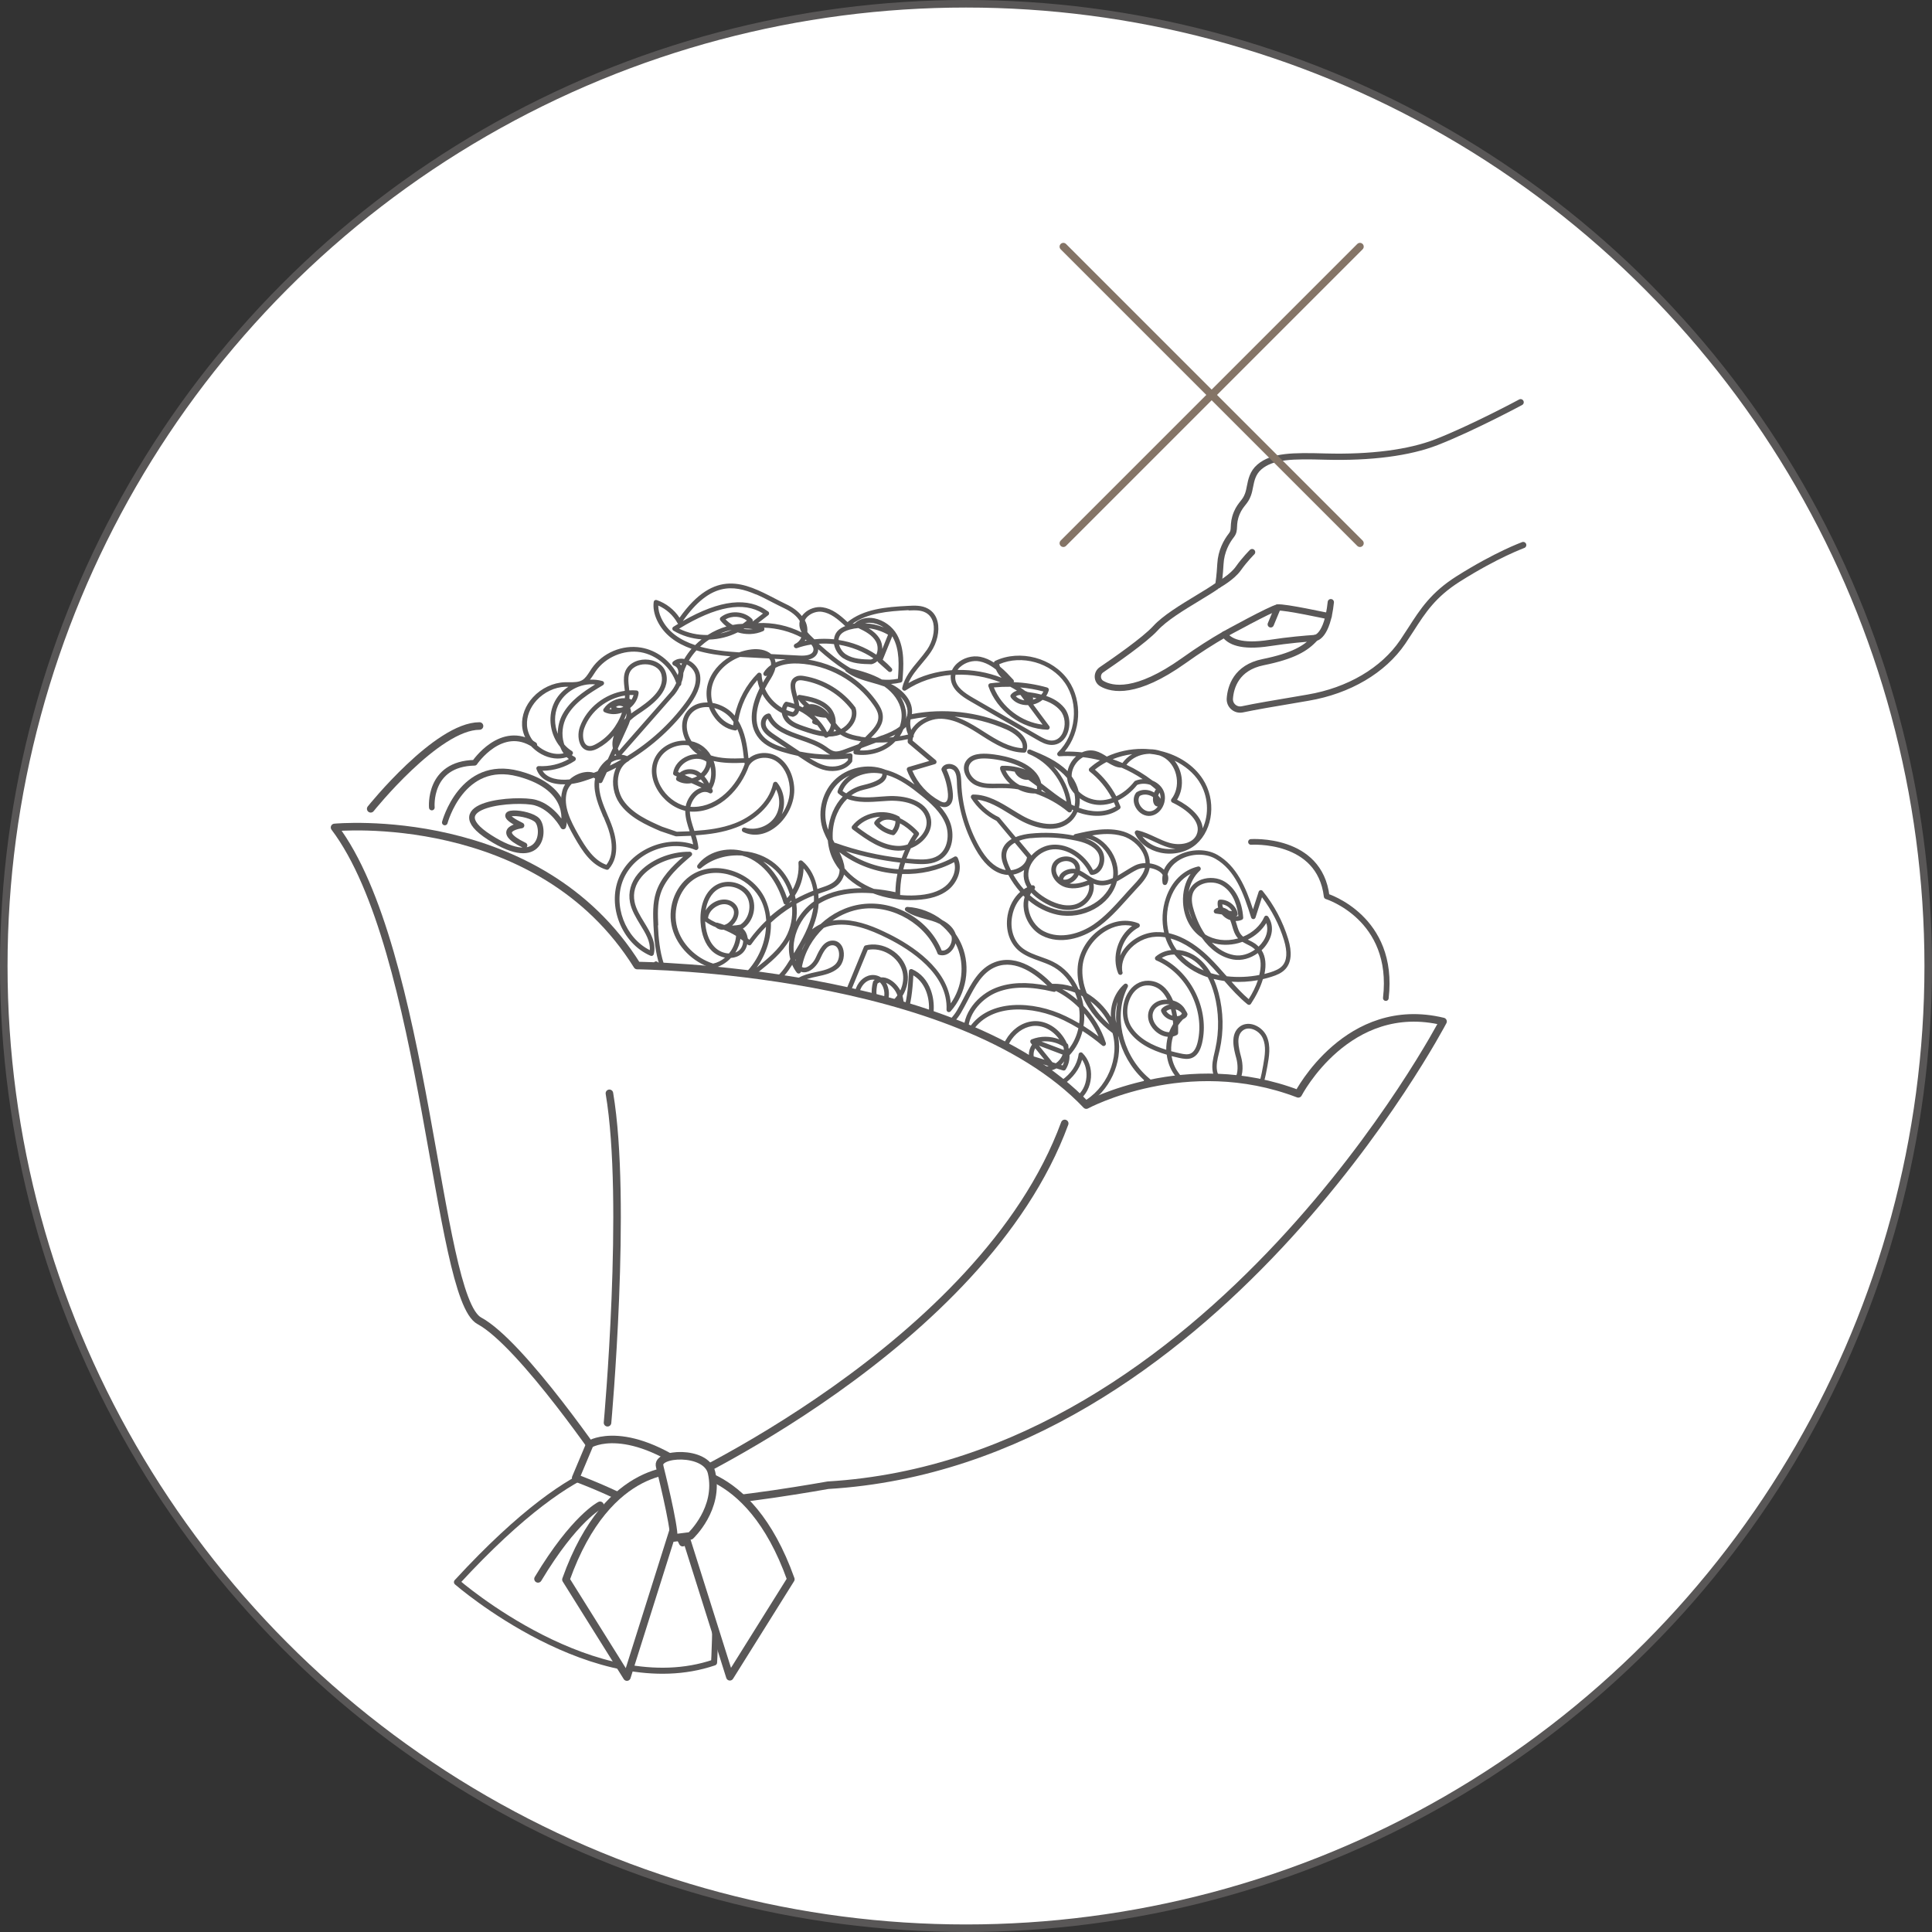
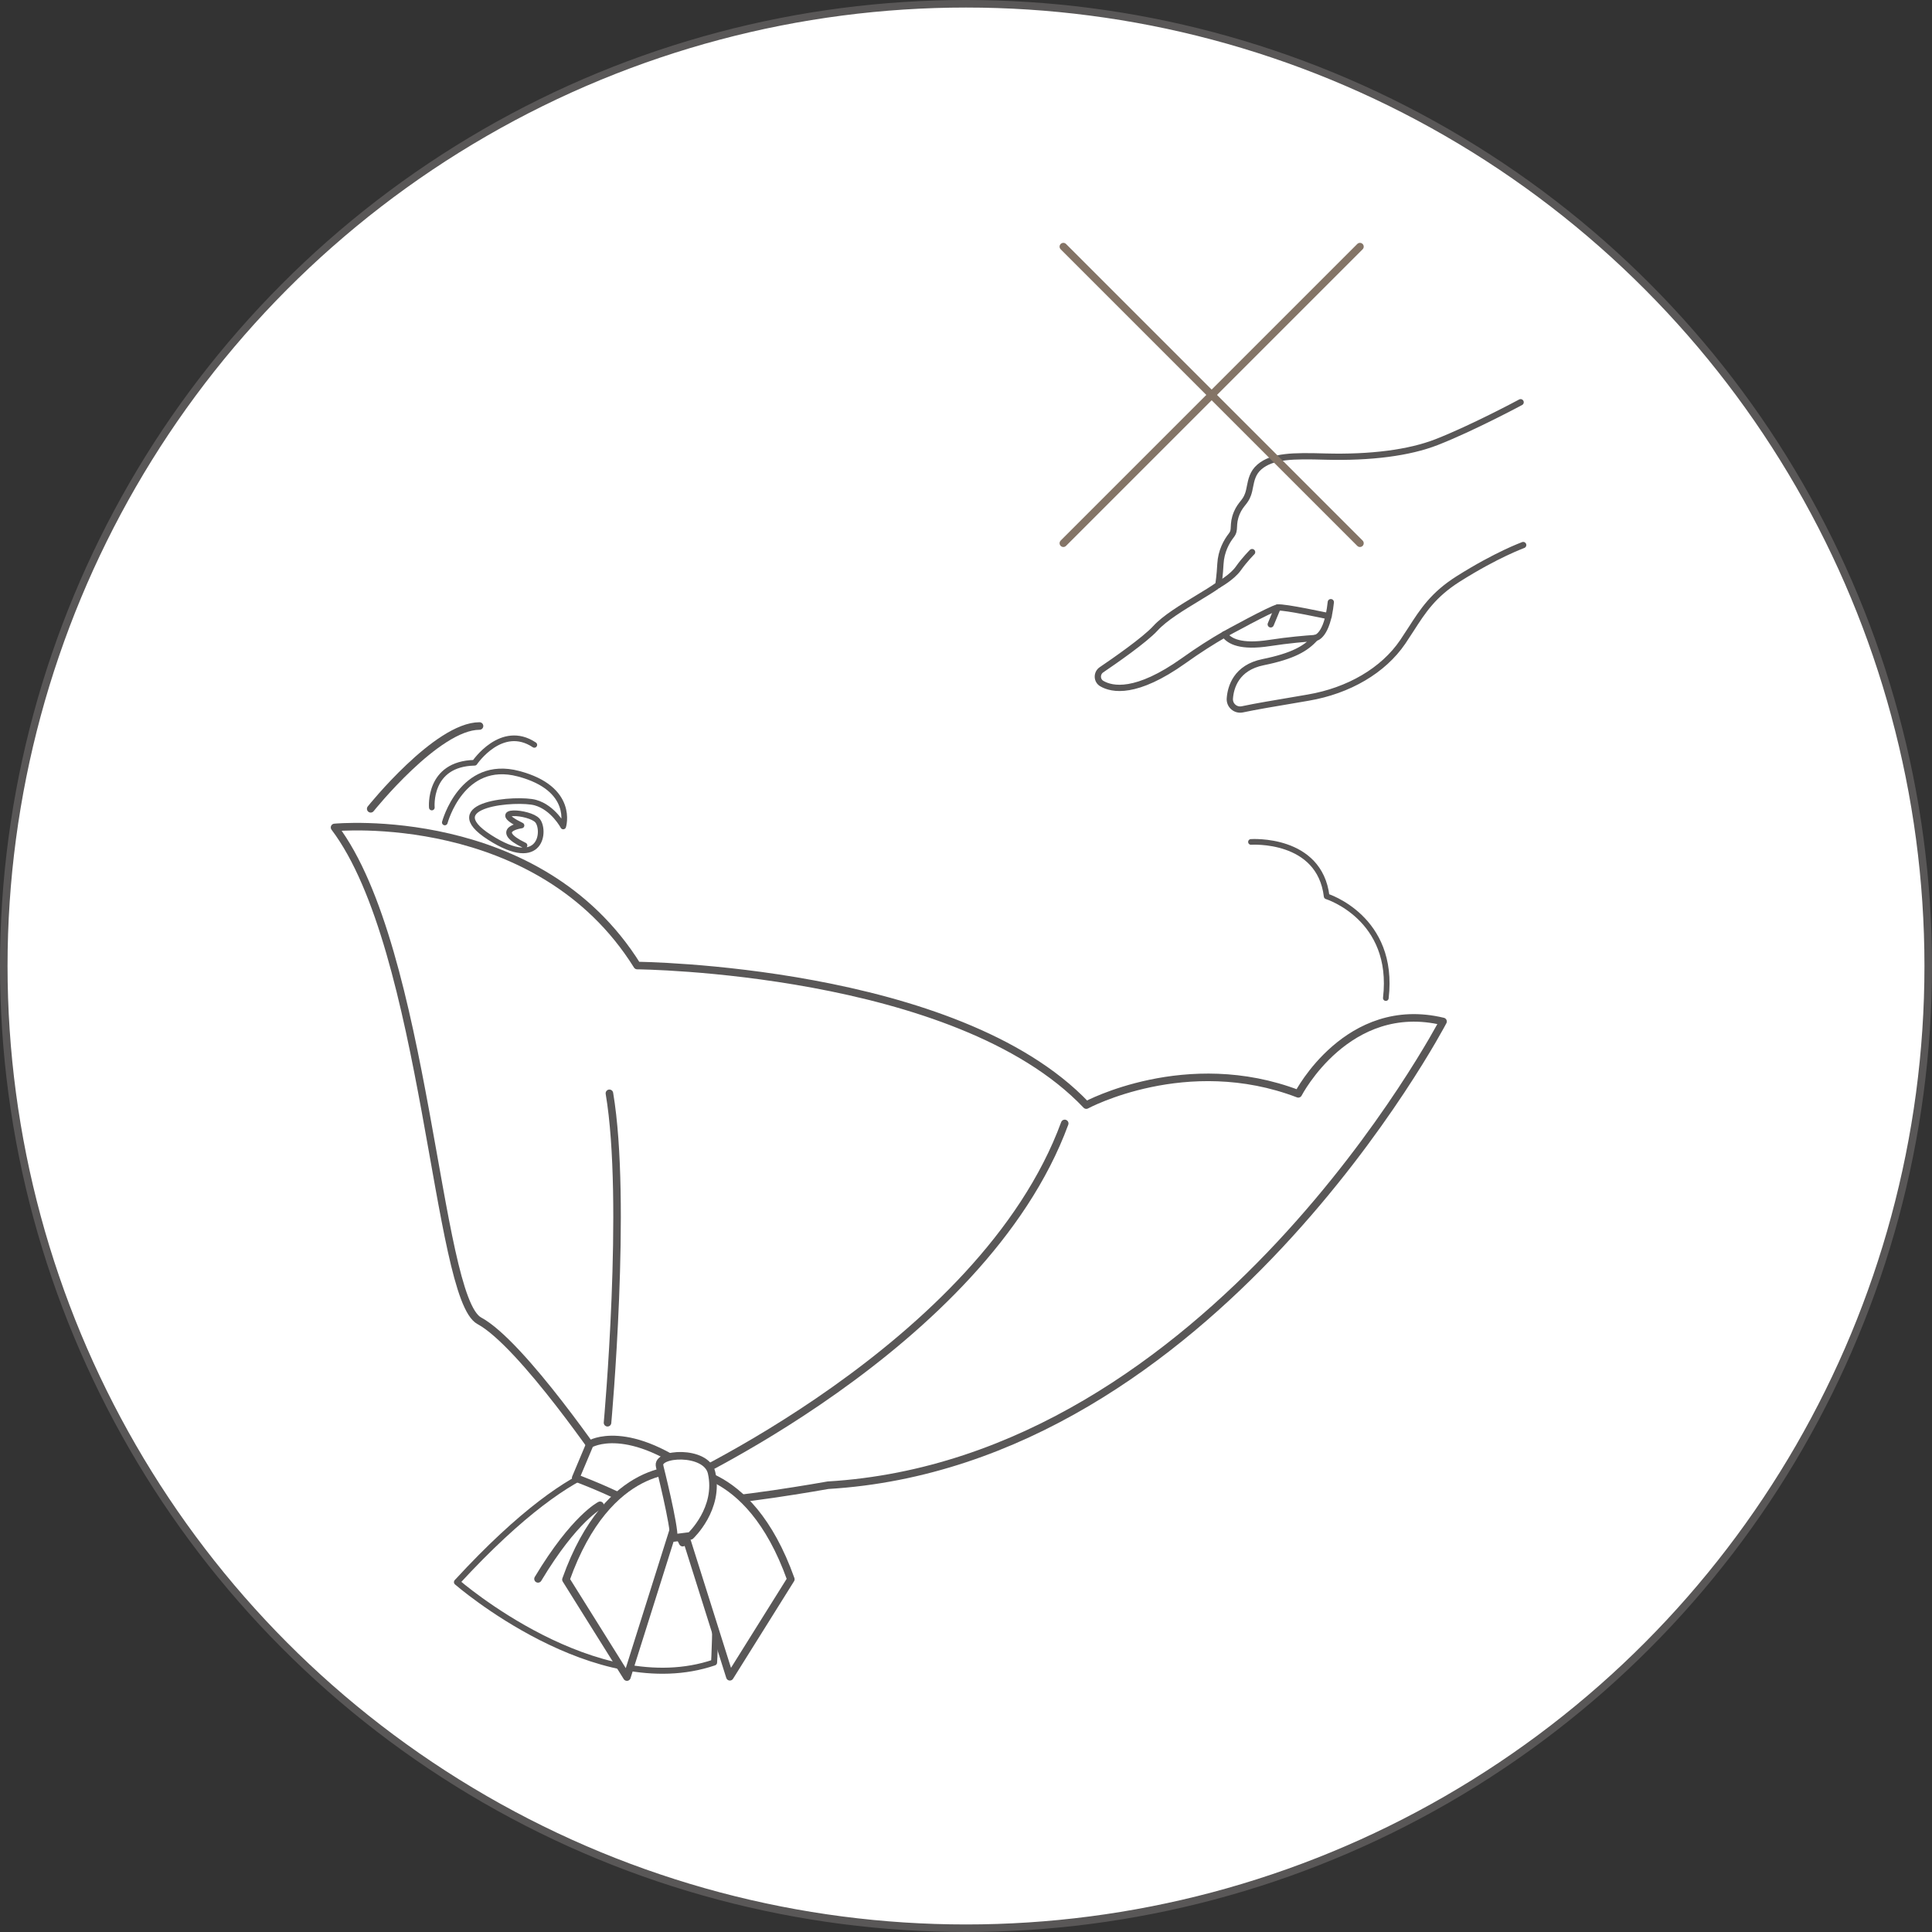
<svg xmlns="http://www.w3.org/2000/svg" viewBox="0 0 256 256">
  <rect x="0" y="0" width="256" height="256" fill="#333333" stroke="none" />
  <defs>
    <clipPath id="a">
      <path d="M56.77,107.33l10,59.32,15.98,21.67,1.94,11.02,26.59-8.48,25.98-12.23,34.13-21.39,2.55-34.13-16.81-35.66-34.13-19.87-43.81,11.72s-23.94,6.62-22.41,28.02Z" style="fill:none" />
    </clipPath>
  </defs>
  <circle cx="128" cy="128" r="127.5" style="fill:#fff;stroke:#595757;stroke-linecap:round;stroke-linejoin:round" />
  <g style="clip-path:url(#a)">
-     <path d="M44.9,235.31s.02,0,.03-.01c.02,0,.04-.01.06-.02.02,0,.03-.02.05-.03,0,0,.02,0,.02-.01l4.37-4.21c-1.52,1.76-3,3.5-4.46,5.21-.11.13-.11.34.03.45s.32.09.42-.03l11-12.36,14.73-14.2c2.76-2.21,5.63-4.27,8.63-6.12-2.26,3.25-5.49,5.87-8.64,8.43-1.23.99-2.49,2.02-3.68,3.07-3.67,3.24-6.88,6.97-9.55,11.08-1.22,1.88-2.64,4.32-3.32,7.07-1.86,2.74-3.55,5.6-4.98,8.6-.07.14-.02.31.11.39.13.08.3.05.4-.07l4.08-5.03c.12,1.83.67,3.52,1.59,4.89-.37,1.28-.66,2.58-.86,3.92-.02.13.05.26.17.32.13.06.27.03.36-.07,2.15-2.31,4.51-5.18,6.91-8.37.66-.31,1.35-.54,2.06-.69-.54,1.04-1.04,2.02-1.49,2.92-2.2,4.41-4.39,9.02-1.93,13,0,0,.07.1.16.18s.21.12.33.1h.06c.13-.1.17-.27.09-.41-2.08-3.68-.25-8.42,1.83-12.59.51-1.01,1.08-2.13,1.69-3.32.58-.07,1.17-.09,1.76-.04.16.01.3-.09.33-.25.37-1.91.75-3.93,1.21-5.99.97-1.82,1.97-3.7,2.96-5.55,1.12-2.09,2.25-4.21,3.33-6.25,1.79-3.14,3.37-6.17,4.63-8.92.07-.15,0-.33-.15-.41-.16-.09-.33,0-.41.14-1.24,2.48-2.87,5.6-4.63,8.91-1.44,2.52-3,5.1-4.64,7.66.64-2.29,1.42-4.57,2.39-6.75,2.08-3,4.11-6.03,6.08-9.09.26-.27.52-.54.78-.81,1.47-1.51,2.97-3.04,4.02-4.73,0,.06.01.12.02.18l-1.92,4.18c-.05-.06-.11-.13-.16-.19-.07-.07-.17-.11-.27-.1-.1.02-.19.08-.23.17-6.76,13.81-13.05,28.07-18.7,42.38-.06.15.01.33.16.39h0c.15.07.33,0,.4-.15l18.87-41.18c.63,1.58.26,3.64-.24,5.53l-2.13,8.13c-2.8,3.32-4.04,7.97-3.19,12.23l-2.63,10.07c-.04.15.02.31.19.37.15.05.31-.01.38-.15,1.62-3.36,2.9-7.23,4-11.28.45-.36.98-.63,1.57-.81,1.07-.32,2.17-.27,3.1.16-.06,4.79-.14,9.32-.5,13.31-.01.15.08.29.23.32.14.04.3-.03.36-.17,2.38-5.29,3.11-11.97,3.36-18.93.69,6.91,1.29,13.6,1.51,17.91,0,.16.14.29.3.29.16,0,.3-.12.31-.29.37-5.71-.18-12.85-.71-19.76-.06-.79-.12-1.58-.18-2.37.77-2.54,1.38-5.13,1.69-7.78.05-.4.09-.8.12-1.19.64-1.2.9-2.43.75-3.61-.11-.89-.45-1.72-.9-2.5-.03-.24-.07-.48-.11-.71,1.53,2.6,3.37,5.02,5.48,7.19.59.61,1.31,1.28,2.24,1.39.56.07,1.19-.15,1.59-.58.16-.16.27-.35.33-.54,1.42.47,2.98-.2,3.96-.99,1.6-1.29,2.52-3.27,2.61-5.58.11-2.91-1.12-5.93-3.2-7.88-2.17-2.04-5.09-3.33-8.83-3.91,0-.02.02-.04.02-.07.03-.14-.04-.29-.17-.35-.49-.22-.99-.45-1.48-.69.07-.08.13-.18.18-.28.26-.01.52-.04.78-.07.14-.02.26-.12.28-.26.02-.15-.07-.29-.22-.34l-.76-.22c-.08-.28-.25-.58-.59-.91.99.23,1.97.45,2.96.66.12.03.25-.02.32-.13.03-.05.05-.1.05-.16.04.16.09.32.16.48.04.09.12.16.22.18,3.35.72,7.24,1.42,11.02.76,4.09-.72,7.47-3.13,8.83-6.3.81-1.88.8-4.18-.03-6.15-.28-.67-.64-1.27-1.07-1.79,3.4,1.01,7.32.48,11.13-.31,3.63-.76,7.34-2.73,6.86-6.01-.01-.08-.06-.15-.12-.2-1.03-.77-2.19-1.37-3.43-1.79,1.37-.08,2.7-.38,3.92-1.08,1-.58,1.85-1.4,2.66-2.19,1.02-.99,1.97-1.92,3.21-2.42.1-.04.17-.13.19-.23.02-.1-.02-.21-.1-.28-.82-.72-1.7-1.35-2.64-1.89.28-.09.55-.2.82-.32,3.89-1.76,5.63-6.25,6.95-10.32.05-.16-.02-.32-.19-.38-.16-.06-.33.02-.39.18-.71,1.82-3.01,2.57-4.98,2.5-.97-.03-1.96-.21-2.92-.38-1.09-.19-2.22-.39-3.36-.4-3.26,0-6.26,1.62-8.8,3.25,1.73-1.94,3.27-3.8,4.54-5.56.36-.37.71-.72,1.05-1.07.46.2.92.39,1.38.58,3.03,1.87,7.12,3.42,11.1,1.88,2.5-.97,4.31-2.93,5.71-5.25.08-.08.15-.16.23-.24.66-.71,1.33-1.44,2.03-2.1,1.78-1.69,4.26-3.04,6.53-3.04.92.74,1.93,1.38,3.05,1.8,1.4.52,3.1.61,4.57.11,1.75-.22,3.47-.99,4.54-2.54.9-1.29,1.18-2.88,1.44-4.28.21-1.18.48-2.64-.09-3.93-.33-.75-1.07-1.37-1.87-1.58-.63-.16-1.23-.06-1.7.29-1.34,1-.79,3-.46,4.2.22.82.26,1.95-.15,2.62-.18.29-.41.46-.72.52-.36.07-.68-.07-.87-.2-.41-.27-.72-.76-.81-1.27-.14-.76.04-1.53.24-2.35.04-.15.07-.3.11-.45.55-2.47.5-5.07-.15-7.51-.18-.68-.4-1.31-.66-1.88.47.12.95.21,1.43.28.94,1.08,1.93,2.17,3.06,3.09.07.05.15.08.24.07.09-.01.16-.06.21-.13.68-1.03,1.26-2.17,1.59-3.28.4-.09.79-.2,1.16-.32.66-.21,1.34-.48,1.83-1.02.78-.86.9-2.2.36-3.98-.7-2.3-1.87-4.5-3.38-6.36-.07-.09-.18-.13-.29-.11-.11.02-.2.1-.24.21l-.75,2.33c-.96-2.93-2.19-5.76-4.72-7.22-1.62-.93-4.02-.78-5.69.36-.65.44-1.12,1-1.39,1.61-.46-.45-1.15-.74-1.88-.84,0-.58-.15-1.17-.45-1.74-.6-1.14-1.75-2.08-3.01-2.47-2.16-.66-4.52-.11-6.42.33-.1.02-.18.09-.22.19-1.89-.37-3.83-.45-5.75-.25-.38.04-1.16.15-1.92.46l-2.15-2.57s-.06-.06-.1-.08c-1.1-.52-2.08-1.33-2.82-2.31,1.52.19,2.94,1.06,4.31,1.91.44.27.87.54,1.31.79,2.07,1.17,5.12,1.88,6.91.04.31-.32.55-.69.71-1.08,1.85.65,3.94.77,5.6-.41.11-.08.16-.23.11-.36-.1-.26-.21-.52-.33-.78.94-.45,1.83-1.16,2.56-2.07.56-.21,1.19-.19,1.74,0,.25.19.49.39.73.6-.09.12-.17.26-.23.41-.09-.05-.18-.1-.29-.15-.7-.3-1.46-.26-2.04.12-.03.02-.06.05-.08.08-.4.55-.4,1.31,0,1.99.44.74,1.2,1.15,1.95,1.05.66-.09,1.24-.52,1.59-1.19.38-.72.4-1.58.06-2.24-.29-.56-.81-.99-1.4-1.23-1.07-.82-2.23-1.53-3.46-2.1.53-.7,1.36-1.2,2.31-1.38.26-.05.51-.07.77-.08.43.04.86.11,1.27.21.3.1.57.24.83.42.78.55,1.32,1.47,1.47,2.52.16,1.05-.09,2.08-.68,2.84-.06.07-.08.17-.06.26.02.09.08.17.17.21,1.95.92,3.96,2.59,3.21,4.27-.54,1.21-2.25,1.46-3.59,1.07-.63-.18-1.25-.47-1.85-.75-.76-.35-1.53-.72-2.38-.9-.11-.02-.23.02-.3.11-.07.09-.09.22-.04.32.6,1.28,1.84,2.2,3.4,2.53,1.72.36,3.53-.08,4.73-1.14,2.26-2,2.65-5.86.86-8.61-1.2-1.85-3.23-3.17-5.59-3.73-.45-.15-.93-.23-1.42-.23-.32-.03-.64-.05-.96-.05-1.67-.01-3.31.35-4.75,1.02-.47-.3-.96-.6-1.51-.74-.59-.15-1.21-.08-1.78.18-.76-.08-1.53-.12-2.29-.1,2.15-2.58,2.41-6.65.49-9.43-2.07-2.99-6.42-4.15-9.7-2.59-.09.04-.15.13-.17.22-.55-.35-1.15-.63-1.8-.76-1.07-.21-2.29.14-3.11.9-.28.26-.5.56-.64.87-2.03.15-4.03.71-5.78,1.71.39-.93,1.07-1.74,1.78-2.59.41-.49.83-.99,1.19-1.52.83-1.21,1.19-2.79.9-4-.18-.78-.62-1.39-1.28-1.75-.83-.47-1.82-.41-2.61-.37-3.03.15-5.92.43-8.05,2.15-1.04-.98-2.03-1.77-3.3-1.96-.85-.13-1.8.18-2.43.79-.12.12-.23.24-.32.37-.48-.62-1.18-1.15-2.1-1.58-.51-.24-1.02-.51-1.52-.77-3.88-2-7.88-4.07-12.59,2.57-.71-1.08-1.79-1.92-3.02-2.34-.09-.03-.18-.02-.26.03-.08.05-.13.13-.14.22-.1.75.05,1.59.43,2.41.9,1.93,2.59,3.09,4.58,3.8-.36.42-.68.88-.96,1.35-.54-.11-1.06,0-1.47.33-.09.07-.13.18-.11.29.02.11.09.2.19.24.33.13.51.34.58.65.02.08.03.17.04.27-.03.12-.07.24-.1.36-.93-1.89-2.77-3.3-4.86-3.65-2.48-.42-5.11.69-6.54,2.77-.09.13-.18.26-.26.4-.3.46-.58.9-.99,1.14-.49.29-1.1.28-1.74.28-.19,0-.38,0-.57,0-1.54.05-3.12.79-4.22,1.99-1,1.09-1.51,2.42-1.44,3.74.08,1.52,1.06,2.97,2.54,3.79,1.11.61,2.32.75,3.37.41.09.09.19.17.29.24-1.2.69-2.6,1.02-3.99.94-.1,0-.2.04-.26.12-.06.08-.08.19-.04.29.53,1.5,2.09,2.06,3.8,2.01-.17.26-.3.55-.38.86-.56,2.09.49,4.18,1.6,6.14,1.06,1.86,2.26,3.73,4.25,4.31.11.03.24,0,.31-.09,1.6-1.8.89-4.52.32-5.98-.15-.39-.31-.77-.48-1.16-.59-1.39-1.2-2.82-1.12-4.28.05.03.11.05.17.04.11,0,.21-.08.26-.18l.58-1.26c.42-.19.84-.4,1.25-.61-.12.25-.22.52-.29.81-.32,1.29-.04,2.79.71,3.89,1.3,1.9,3.57,2.9,5.41,3.7l2.01.68s.07.02.11.02c.64-.02,1.3-.04,1.95-.07.12.38.23.76.3,1.13-3.73-1.22-8.3.79-9.83,4.42-1.59,3.78.38,8.69,4.15,10.33.1.04.21.06.3,0,.08-.04.14-.12.16-.2.36-1.54-.47-2.9-1.27-4.21-.54-.88-1.1-1.79-1.28-2.74-.23-1.16.09-2.3.93-3.3,1.19-1.43,3.37-2.46,5.51-2.66-1.42,1.24-2.96,2.75-3.59,4.71-.47,1.45-.4,3.04-.34,4.43.08,1.72.26,3.63.82,5.29-.07-.14-.14-.27-.21-.4-.06-.12-.2-.18-.34-.16-.13.03-.23.15-.24.28l-.09,1.68c-.27,5.29-.65,12.47-1.41,18.64-.03-.03-.06-.06-.08-.1-.33-.38-.66-.76-1.01-1.12,0,0,0,0,0,0-.3-.85-.79-1.66-1.45-2.37.28-1.39.62-2.76,1.01-4.11.05-.16-.05-.33-.2-.38-.16-.05-.33.04-.38.2-.21.62-.57,1.19-1.04,1.64.09-.34.19-.68.29-1.02.67-2.29,1.36-4.66.76-6.94-.77-2.93-3.45-4.86-6.13-6.59l-9.95-6.41c-.11-.07-.24-.06-.34,0-.1.07-.15.19-.13.32l2.13,10.12c.67,1.56,1.54,2.35,2.37,3.11.78.71,1.51,1.38,2.07,2.66.39.91,1.44,1.74,2.45,2.55.65.52,1.27,1.02,1.64,1.47.7.88,1.67,1.45,2.6,2.01.37.22.74.44,1.1.68v.34c-.06.03-.08.04-.13.07-5.39-3.27-12.46-3.57-17.29-.32-1.1.74-3.02,3.85-3.61,4.87-1.44,2.52-.09,5.6,1.22,8.58.67,1.54,1.37,3.14,1.62,4.56.03.15.16.26.31.25.15,0,.28-.12.29-.27.32-3,2.11-5.8,4.89-7.69,1.33-.9,2.76-1.51,4.21-1.81-2.33,1.22-3.95,3.52-4.78,5.6-1.24,3.1-1.35,6.6-1.46,9.69,0,.14.08.26.22.3.13.04.27-.01.35-.13,2.22-3.44,7.39-3.35,11.08-2.98,1.53.15,3.11.26,4.63.19,0,.03,0,.06.01.09.36,2.57.73,5.25,1.06,7.9-.77.43-1.47.96-2.08,1.6-.7-.95-1.69-1.58-2.96-1.86-2.27-.51-5.31.19-7.76,1.78-4.32,2.81-7.66,7.02-9.42,11.86-.26.72-.5,1.47-.72,2.2-.77,2.46-1.57,5.01-3.46,6.66-.11.1-.14.27-.06.4.08.13.24.18.38.12,2.05-.91,4.31-.55,6.69-.18.43.07.87.14,1.3.2-.74.53-1.4,1.18-1.94,1.98-1,1.49-1.32,3.55-.82,5.38.22.82.59,1.55,1.08,2.14-.5.61-.79,1.42-.8,2.21,0,.76.27,1.44.77,1.91.96.9,2.48.98,4.55.24,1.28-.46,2.54-1,3.76-1.62-.92.66-1.82,1.35-2.69,2.07-2.34,1.46-4.75,2.97-6.96,4.66-7.17,5.47-12.52,12.85-17.68,20.01M58.99,220.46c-1.54,1.6-3.05,3.22-4.53,4.85l-7.35,7.08c4.55-6.24,9.4-12.45,15.6-17.18,1.19-.91,2.45-1.77,3.72-2.6-2.63,2.49-5.07,5.18-7.45,7.85ZM69.31,228.28c-.09.16-.18.32-.26.49.01-.05.02-.1.04-.14.08-.11.15-.23.22-.34ZM67.44,233.11c-.25,1.24-.49,2.45-.71,3.62-.4-.02-.8-.01-1.19.02.6-1.16,1.24-2.38,1.91-3.63ZM67.92,238.19c4.01-9.42,8.27-18.76,12.74-27.91.01.02.02.03.03.05l-12.77,27.86ZM82.37,246.62c.23-3.4.29-7.12.34-11.03.07.04.15.05.23.02.09-.03.16-.09.2-.18.58-1.46,1.17-2.93,1.74-4.41-.26,5.65-.88,11.06-2.51,15.6ZM86.34,227.98c.3,3.94.61,7.95.75,11.73-.31-3.6-.7-7.65-1.11-11.71.1-.29.2-.58.29-.87.02.29.04.57.07.86ZM153.64,105.03c.11.24.16.52.14.81-.08-.15-.19-.29-.31-.42.04-.14.1-.27.17-.39ZM152.95,106.61c.1.14.26.25.46.26-.25.36-.6.58-.99.63-.57.08-1.08-.33-1.34-.76-.27-.45-.29-.92-.06-1.27.39-.23.92-.25,1.41-.04h.01c.13.06.24.13.35.2-.05.37,0,.74.16.97ZM153.95,112.4c-1.09-.23-2-.78-2.58-1.55.51.18,1,.41,1.52.65.62.29,1.26.59,1.94.79.3.09.61.15.93.17-.59.08-1.2.07-1.81-.06ZM158.9,103.58c1.22,1.88,1.34,4.31.46,6.18-.09-1.54-1.71-2.93-3.39-3.79.53-.85.75-1.92.59-3-.12-.81-.44-1.56-.92-2.17,1.36.65,2.5,1.6,3.27,2.78ZM90.26,88.17c-.06-.09-.13-.18-.22-.25.12-.03.23-.03.34-.02-.04.09-.09.18-.13.27ZM80.87,142.7v.3c-.27-.17-.54-.33-.81-.49-.93-.55-1.8-1.08-2.44-1.87-.41-.51-1.05-1.02-1.73-1.57-.95-.76-1.94-1.55-2.27-2.32-.61-1.41-1.43-2.16-2.22-2.88-.82-.75-1.6-1.45-2.2-2.84l-1.96-9.34,9.34,6.01c2.69,1.73,5.16,3.51,5.87,6.23.56,2.11-.11,4.4-.76,6.61-.17.6-.35,1.2-.5,1.8-.05.03-.1.06-.15.08-.1.05-.16.15-.16.26ZM73.97,207.07s-.02-.04-.04-.06c-.02-.02-.03-.04-.05-.05,1.1-.65,2.16-1.35,3.18-2.12-1,.78-2.04,1.52-3.09,2.24ZM78.32,194.88c-.13-.07-.29-.04-.39.08-.03.04-.05.09-.06.14-1.46-.5-2.95-.9-4.48-1.09.69-.54,1.33-1.13,1.93-1.69,3.78-3.53,6.98-6.8,7.91-11.18.25-1.16.32-2.35.38-3.5.04-.72.08-1.46.17-2.17.65,5.74,1.03,11.22.54,15.23-.48,0-.97.02-1.45.08-.13.02-.23.11-.26.24,0,.03,0,.05,0,.08-.79-.49-1.84-.68-2.64-.42-.66.22-1.05.72-1.07,1.39-.02.69.35,1.28,1.11,1.75l-1.1-.47c-.14-.06-.29-.01-.38.11-.08.12-.06.29.04.39.69.68,1.44,1.31,2.23,1.87-.02.12.03.23.13.3.3.21.62.4.94.57-1.21-.5-2.39-1.07-3.54-1.71ZM80.49,197.52c-.28-.14-.55-.27-.82-.41.03-.03.07-.06.11-.08.22.16.44.31.67.45.01.01.03.02.04.04ZM107.03,174.46c-.26-.06-.51-.15-.75-.25.11-.13.22-.27.33-.4.14.21.28.43.42.65ZM107.03,173.32c2.49-2.82,5.43-5.18,8.49-7.36-2.54,2.73-5.16,5.59-7.77,8.46-.24-.37-.48-.73-.71-1.1ZM107.12,175.11c-3.96,3.93-7.88,7.88-11.09,11.61-.98.87-1.94,1.79-2.83,2.66,2.61-3.48,5.37-7.23,8.12-11.08,1.82-.79,3.46-1.99,4.71-3.53.35.15.71.27,1.1.34ZM91.22,193.07c-.19-.15-.39-.28-.59-.42.05-.01.09-.03.13-.07.59-.53,1.28-1.21,2.08-2,.06-.06.13-.13.19-.19-.65.86-1.24,1.7-1.77,2.52-.03.05-.05.11-.05.17ZM90.26,192.41c-.47-.29-.97-.55-1.48-.77-.47-.2-.95-.38-1.45-.52.08-.65.16-1.31.23-1.96.01.57,0,1.1-.07,1.57-.02.15.07.3.23.34.15.04.31-.04.36-.19,1.34-3.51,2.58-7.72,3.76-12.28.27.09.53.19.8.27.93.29,1.89.45,2.86.5-2.29,4.61-4.39,8.99-5.79,12.34-.06.15,0,.33.16.4h0c.16.07.33,0,.4-.16,1.55-3.57,4.07-7.97,7.07-12.63.99-.1,1.98-.31,2.92-.63-3.43,4.78-6.85,9.39-9.96,13.48-.05.07-.07.16-.06.24ZM87.07,197.46c-.41-.03-.81-.07-1.21-.14l-3.83-1.53c-.57-.36-1.11-.75-1.64-1.16l6.68,2.83ZM86.91,193.99l.49.31c-.17-.04-.35-.09-.52-.13.01-.06.02-.12.03-.18ZM88.39,197.21c.15.08.29.15.44.23-.06,0-.11,0-.17.01-.12-.04-.23-.08-.34-.13l-1.33-.56.29.08c.36.14.73.26,1.1.36ZM88.1,196.36l1.62.47c-.2-.02-.41-.06-.61-.1l-.67-.19c-.11-.06-.23-.12-.34-.18ZM82.32,193.58c.41.28.83.55,1.24.82l-1.87-.54c-.14-.38,0-.86.22-1.13.11-.13.28-.27.51-.26.1.21.22.42.34.62-.07-.02-.13-.04-.19-.05-.15-.04-.3.03-.36.17-.06.14-.02.3.11.38ZM84.81,195.4c.07.05.13.11.2.16l-1.05-.3c-.47-.13-.94-.28-1.34-.5l2.19.64ZM81.45,192.33c-.27.32-.45.81-.42,1.3-.81-.32-1.56-.82-1.53-1.56.01-.41.23-.69.65-.83.47-.16,1.16-.09,1.77.17.27.12.52.27.73.47-.43-.1-.88.06-1.2.45ZM85.78,195.04c-.08-.05-.17-.1-.25-.15-.18-.17-.34-.35-.5-.56.39.1.77.2,1.16.3-.03.17-.06.34-.09.5l-.32-.09ZM84.51,193.56c-.09-.14-.17-.29-.26-.44-.28-.48-.57-.97-.92-1.4,0-.01-.02-.02-.02-.03l3.04,1.94c-.02.13-.04.26-.06.39-.59-.15-1.18-.31-1.77-.46ZM98.64,173.1c-.95,1.89-1.9,3.79-2.83,5.66-1.01-.03-2.01-.19-2.98-.48-.27-.08-.55-.18-.82-.28.8-3.14,1.58-6.43,2.34-9.77,1.16-.21,2.31-.14,3.33.23.92.33,1.75.89,2.53,1.54-.52,1.03-1.04,2.07-1.55,3.1ZM96.19,179.37c.14,0,.27,0,.41,0-.66,1.04-1.3,2.06-1.91,3.06.49-1,.99-2.02,1.5-3.05ZM88.18,188.86c-.03-.97-.14-2.04-.3-3.17.2-2.78.26-5.57.2-8.35.92.2,1.86.55,2.79.9.13.05.27.1.4.15-.98,3.81-2.01,7.37-3.1,10.48ZM86.83,182.89c.16.96.31,1.91.43,2.82-.12,1.76-.3,3.51-.53,5.26-.51-.12-1.03-.2-1.55-.25,1.13-1.69,1.53-4.56,1.64-7.83ZM87.42,182.71c-.07-.4-.13-.81-.2-1.21-.12-.71-.24-1.42-.35-2.12,0-.73-.01-1.47-.02-2.2.2,0,.41.02.61.05.04,1.83.03,3.65-.04,5.48ZM86.26,179.43c.02,4.02-.13,8.03-1.23,10.32.28-3.36.06-7.55-.39-12,.05,0,.09-.02.14-.04.37-.23.76-.37,1.16-.45.09.71.2,1.44.32,2.17ZM84.53,191.3s.06,0,.09,0c.68.03,1.36.12,2.03.28-.06.46-.13.93-.2,1.39l-2.61-1.67c.23,0,.46,0,.69,0ZM105.17,174.33c-.07.19-.13.38-.18.57-.01.04-.01.09,0,.13-.84.89-1.83,1.64-2.92,2.22.8-1.13,1.6-2.26,2.4-3.39.23.17.47.33.71.47ZM104.9,173.22c.24-.35.48-.69.73-1.04.09.15.17.3.26.46-.16.33-.32.66-.46.99-.18-.13-.36-.26-.53-.41ZM104.44,172.81c-.56-.53-1.04-1.14-1.46-1.79.43-.61.86-1.21,1.3-1.81.26.8.6,1.58,1.02,2.37-.29.41-.57.82-.86,1.23ZM103.97,173.48c-1.01,1.44-2.03,2.88-3.05,4.31-1,.42-2.06.71-3.13.85,1.43-2.19,2.95-4.44,4.52-6.67.54.52,1.09,1.04,1.66,1.51ZM106.26,173.28v-.02s0,0,.01,0c0,0,0,0-.01.01ZM106.23,172c-.07-.13-.14-.25-.21-.38,2.23-3.22,4.39-6.42,6.41-9.52-.62,1.75-1.64,3.35-2.6,4.69-.31.44-.64.87-.96,1.31-.92,1.25-1.87,2.53-2.63,3.9ZM113.6,159.14c0-.27,0-.54-.03-.82-.03-.33-.09-.67-.17-.99,1.66-2.03,3.22-3.88,4.65-5.47-1.32,2.28-2.82,4.73-4.44,7.28ZM112.95,158.38c.06.63.03,1.25-.06,1.86-2.23,3.46-4.67,7.1-7.2,10.76-.4-.8-.73-1.61-.96-2.42,2.74-3.76,5.54-7.41,8.16-10.64.02.15.04.29.06.44ZM104.56,167.79c-.1-.58-.15-1.16-.14-1.76.06-1.87.82-3.72,1.55-5.52.52-1.26,1.04-2.55,1.32-3.85.3-.68.58-1.34.84-1.96l.29-1.45c.67.08,1.35.34,1.99.78,1.07.74,1.91,1.91,2.31,3.16-2.6,3.2-5.41,6.83-8.16,10.59ZM104.46,162.75c-.35,1.07-.61,2.15-.65,3.26-.03.84.07,1.65.26,2.45-.48.66-.95,1.32-1.43,1.98-.38-.71-.67-1.46-.87-2.23.93-1.86,1.83-3.69,2.68-5.45ZM102.25,170.99s-.02.03-.03.04c-.41-.4-.83-.81-1.26-1.19.14-.28.28-.56.42-.83.22.69.52,1.35.88,1.98ZM101.86,171.54c-1.7,2.41-3.34,4.83-4.86,7.19-.17.01-.34.02-.51.03.89-1.78,1.79-3.59,2.69-5.38.49-.98.99-1.97,1.48-2.96.41.36.8.75,1.19,1.13ZM100.48,169.43c-.79-.65-1.64-1.21-2.6-1.55-1.05-.38-2.21-.47-3.39-.3.49-2.17.98-4.35,1.46-6.52,1.74-7.83,3.38-15.26,5.14-21.12.34,1.67.36,4.12.37,6.5.02,3.09.04,6.02.69,7.69.41,1.07.88,2.28.88,3.48,0,1.25-.5,2.4-1.01,3.62-.27.64-.55,1.29-.75,1.96-.49,1.6-.5,3.31-.13,4.93-.22.43-.43.87-.65,1.31ZM91.43,177.78c-.11-.04-.23-.08-.34-.13-1-.37-2.02-.76-3.02-.95-.04-1.35-.11-2.7-.21-4.06.59-.78,1.24-1.52,1.98-2.17,1.16-1.03,2.5-1.74,3.85-2.1-.73,3.22-1.48,6.39-2.25,9.41ZM87.45,176.61c-.2-.02-.4-.04-.6-.04-.01-.82-.02-1.62-.02-2.4.15-.25.31-.49.48-.73.07,1.06.12,2.12.15,3.17ZM85.86,176.64c-.18.03-.36.08-.54.14.15-.29.31-.57.47-.85.02.23.05.47.08.71ZM86.82,173.04c.01-1.24.05-2.38.15-3.38.1.93.19,1.87.26,2.8-.14.19-.27.38-.41.57ZM84.15,173.37s.01-.05.02-.08c.49-.24.99-.42,1.52-.56-.05.63-.04,1.34,0,2.11-.4.69-.78,1.39-1.14,2.06-.12-1.17-.26-2.35-.41-3.53ZM82.91,197.65c.96.35,1.93.66,2.91.92-.09,0-.18.02-.27.02-1.62-.18-3.21-.71-4.61-1.54.65.22,1.31.42,1.97.6ZM83.83,198.93s-.07.02-.11.04c-.18-.07-.35-.14-.53-.22.21.07.43.13.64.18ZM76.23,203.34c-.37.08-.74.14-1.11.18.04-.03.07-.06.11-.09l5.58-4.5c-.14,2.15-2.37,3.93-4.57,4.41ZM81.43,198.65c.36.16.71.32,1.07.47.11.07.22.14.33.21-.68.34-1.29.8-1.87,1.3.31-.61.48-1.28.47-1.98ZM80.06,203.07c.24-.23.48-.46.72-.7-.08.14-.16.28-.24.42-.16.09-.32.19-.48.28ZM51.47,239.91c.87-1.62,1.82-3.2,2.82-4.74-.06.47-.1.93-.1,1.39l-2.72,3.35ZM54.85,235.75c.02-.21.04-.43.07-.64.06-.42.14-.83.24-1.24,4.45-6.52,9.95-12.34,15.58-17.71l-15.89,19.59ZM56.04,241.61c-.79-1.38-1.23-3.06-1.24-4.83l15.19-18.72c-1.33,2.06-2.74,4.08-4.13,6.06-3.85,5.5-7.8,11.16-9.83,17.49ZM55.72,245.4c.15-.8.33-1.6.55-2.38.21.25.43.49.66.71.05.05.12.08.19.08-.47.55-.94,1.08-1.4,1.59ZM57.52,243.33c.68-1.78,1.94-3.3,3.5-4.36-1.19,1.55-2.36,3.01-3.5,4.36ZM67.91,230.91c-1.1,2.08-2.16,4.09-3.12,5.92-.58.09-1.15.24-1.71.43,1.67-2.26,3.36-4.66,5-7.12-.06.26-.12.51-.17.77ZM59.66,235.61c-.07.14-.03.31.11.4.14.09.31.06.41-.07,3.52-4.47,6.94-9.06,10.23-13.73-.75,2.03-1.37,4.11-1.89,6.17-2.13,3.25-4.35,6.43-6.53,9.34-2.21,1.07-4.04,2.93-4.96,5.22-.19-.21-.37-.43-.54-.66,1.95-6.45,5.98-12.21,9.9-17.82,2.24-3.21,4.56-6.52,6.48-9.94.06-.11.05-.24-.02-.33,1.05-.97,2.1-1.93,3.14-2.88-6,7.9-12.41,16.81-16.32,24.29ZM73.82,215.2c-.91,1.42-1.69,2.92-2.37,4.45-3.01,4.34-6.12,8.6-9.32,12.77,3.22-5.5,7.45-11.52,11.7-17.22ZM77.59,210.48c-.34.36-.68.71-1,1.07-.04.04-.08.09-.12.13.67-.88,1.33-1.74,1.98-2.6.02-.02.05-.05.08-.07-.31.49-.62.97-.94,1.46ZM77.99,208.67c-7.67,6.88-15.87,14.43-22.23,23.28.73-1.93,1.76-3.66,2.67-5.07,2.63-4.06,5.81-7.75,9.44-10.95,1.18-1.04,2.44-2.06,3.66-3.06,3.52-2.86,7.15-5.81,9.45-9.63.77-.45,1.54-.89,2.33-1.31-.02.04-.04.07-.04.12-.05.3-.07.6-.05.89,0-.07-.01-.11-.02-.12-.01-.12-.1-.23-.22-.26-.12-.03-.25,0-.33.11l-.6.77c-1.28,1.65-2.65,3.41-4.06,5.25ZM83.57,201.78s.02,0,.03-.01c0,0,0,.01,0,.02,0,0-.02,0-.02,0ZM79.73,208.26c.16-.26.33-.52.49-.77.08-.13.05-.3-.06-.4-.02-.02-.05-.03-.08-.05-.01,0-.03-.01-.05-.02.86-1.11,1.7-2.19,2.5-3.23l.14-.18c.02.19.05.42.08.67-.73,1.4-1.83,2.7-3.02,3.97ZM84.19,200.13c-.08-.11-.23-.14-.35-.09-.12.05-.2.18-.19.31.02.23.02.47.02.69-.7.37-1.4.75-2.09,1.15.24-.47.46-.95.66-1.45.04-.1.02-.22-.04-.3.39-.28.8-.52,1.23-.71.02,0,.04-.02.06-.02.48.26.97.48,1.46.68-.13.07-.27.13-.4.2-.12-.15-.23-.31-.36-.46ZM83.39,204.43s0,0,0-.01c.02-.05.05-.1.07-.15,0,0,0,0,0,0l-.07.16ZM83.87,203.38s0-.05-.01-.08c.08-.23.15-.46.2-.69.04.02.09.04.13.06l-.32.71ZM84.45,202.11c-.06-.03-.12-.06-.19-.09-.02-.01-.05-.02-.07-.03.03-.19.05-.38.07-.57.03-.02.07-.03.1-.05.09.12.17.25.26.38l-.17.36ZM81.41,216.69c.57-2.19.98-4.61-.02-6.41l1.65-3.6c.12,1,.25,2.16.4,3.46-1.43,4.12-2.56,8.75-3.63,13.36-.08.07-.15.14-.23.22l1.84-7.03ZM87.32,207.96c.11.43.2.86.29,1.3-.37-.5-.77-.99-1.16-1.47-.95-1.16-1.87-2.28-2.32-3.48l.62-1.35c.2.12.39.25.58.39.57,1.58,1.24,3.12,2.01,4.61ZM86.04,202.92l.56.71c-.12-.12-.24-.23-.36-.33-.07-.13-.13-.25-.2-.38ZM85.8,207.97c-.09.05-.16.13-.17.24-.39,3.44-.48,7.29-.53,11.37,0,0,0,0-.01,0-.32-3-.64-5.81-.91-8.26.23-1.27.51-2.49.83-3.66.04-.16-.06-.32-.2-.37-.15-.05-.32.02-.38.18-.18.44-.36.9-.53,1.36-.14-1.24-.27-2.33-.37-3.23l.25-.55c.5,1.03,1.26,1.98,2.02,2.92ZM83.82,213.58c.22,1.99.46,4.17.71,6.44-.47.34-.96.67-1.43.99.15-2.57.38-5.06.72-7.43ZM82.45,221.45c-.63.43-1.27.88-1.87,1.37.86-3.67,1.76-7.34,2.84-10.72-.49,2.94-.79,6.1-.97,9.35ZM78.28,226.23l-2.39,9.13c-.27-3.18.6-6.48,2.39-9.13ZM79.25,224.96c.09-.11.19-.22.29-.32-.08.34-.16.68-.24,1.02-.76,3.3-1.53,6.65-2.4,9.88-.21.18-.39.37-.56.57l2.92-11.16ZM74.51,243.09l1.4-5.37c.13,0,.25-.07.29-.2.08-.21.19-.42.31-.61-.61,2.14-1.27,4.22-2.01,6.18ZM78.82,234.5c-.41.12-.79.29-1.15.5.8-3.02,1.51-6.13,2.22-9.19.15-.66.3-1.31.45-1.97.03-.03.07-.06.1-.09.61-.55,1.28-1.04,1.96-1.51-.2,3.91-.25,7.95-.3,11.94,0,.14,0,.28,0,.42-1-.38-2.16-.42-3.28-.08ZM82.72,234.84c0-.22,0-.44,0-.67.05-4.14.1-8.34.32-12.38.11-.07.22-.15.33-.22.41-.28.82-.55,1.22-.84.15,1.38.3,2.78.45,4.21-.02,1.38-.05,2.76-.09,4.13-.71,1.95-1.47,3.88-2.23,5.78ZM85.83,226.52c-.06-.54-.11-1.08-.17-1.61.02-1.09.03-2.19.04-3.27,0-.58.01-1.17.02-1.74.01-.01.03-.02.04-.04.11,1.86.25,3.76.39,5.65-.11.34-.21.68-.32,1.02ZM86.64,223.8c-.11-1.49-.21-2.98-.29-4.45.58-.51,1.08-1.06,1.5-1.62-.24,2.05-.66,4.07-1.21,6.06ZM88.72,213.06c.06.52.04,1.02-.05,1.49,0-.67,0-1.34-.04-1.99.04.17.07.33.09.5ZM87.98,216.42c-.5.89-1.14,1.63-1.67,2.14-.19-3.59-.26-7.03-.08-10.06.58.71,1.16,1.44,1.61,2.2.24,1.82.28,3.74.13,5.72ZM97.18,217.36c-.26.28-.69.44-1.06.39-.73-.09-1.35-.68-1.88-1.21-2.54-2.61-4.67-5.58-6.34-8.8-.24-.93-.53-1.83-.87-2.7,1.13,1.42,2.01,3.16,2.83,4.79l.11.22c2.18,4.31,4.59,6.57,7.36,6.9.02.01.05.03.07.04-.04.16-.13.28-.21.37ZM88.53,206.11l7.34,9.37c.16.2.33.42.51.63-2.13-.69-4.07-2.79-5.86-6.34l-.11-.22c-.57-1.14-1.18-2.33-1.88-3.44ZM100.91,203.24c1.96,1.83,3.11,4.67,3.01,7.41-.08,2.13-.92,3.95-2.38,5.12-.95.77-2.38,1.29-3.54.83-.02-.1-.09-.17-.18-.21-.03-.01-.07-.02-.1-.03-.06,0-.12,0-.18-.01-.46-.32-.83-.79-1.19-1.25l-10.84-13.84.26-.57c.94.31,1.92.51,2.91.6.16.01.3-.09.33-.25.03-.16-.07-.31-.22-.35-1.39-.39-2.76-.83-4.11-1.34.26-.05.53-.09.79-.12.96.1,1.94.08,2.91-.06.26.05.52.1.78.14.11.02.22-.03.29-.11,5.08.27,8.84,1.6,11.45,4.05ZM90.68,198.36c-.86-.06-1.73-.15-2.58-.27.16,0,.33-.01.49-.02.55.16,1.17.24,1.67.09.14.07.28.13.41.2ZM90.34,196.37l-3.64-1.06c.03-.17.06-.35.09-.53.74.19,1.48.37,2.23.55l.45.29c.27.17.64.44.88.75ZM89.25,194.76l-2.23-1.42c.08-.53.16-1.06.23-1.59,2.21.66,4.22,2,5.62,3.84-1.21-.26-2.42-.54-3.63-.83ZM93.84,195.88c-.61-.95-1.37-1.79-2.24-2.51.06-.01.12-.05.16-.1,2.07-2.38,4.45-5.1,7.02-7.99,1.68-1.2,3.32-2.01,4.66-1.86.48.05.98.14,1.52.23.51.09,1.03.18,1.55.24-3.1,1.63-6.08,3.5-8.89,5.59-1.38,1.03-4.35,3.61-3.77,6.42,0,0,0-.01-.01-.02ZM130.41,177.15c.3,2.78-3.23,4.53-6.39,5.19-4.18.87-8.48,1.42-12-.1-.06-.03-.12-.05-.17-.08-.31-.22-.63-.41-.98-.56.04-.03.08-.06.1-.11,1.72-3.16,4.95-5.46,8.86-6.31,3.86-.84,7.71-.12,10.58,1.97ZM110.69,180.74c-.49-.96-.38-1.95-.18-2.66.46-1.59,1.74-3.01,3.27-3.63,2.36-.95,5-.6,7.59-.15-.55.06-1.11.15-1.67.27-3.89.85-7.15,3.08-9.01,6.17ZM136.56,168.89c-1.14.57-2.06,1.47-2.96,2.34-.79.77-1.6,1.56-2.54,2.1-2.54,1.46-5.73,1.06-8.53.56l-.29-.05c-2.92-.52-5.94-1.06-8.7.05-.48.19-.95.46-1.37.79,1.41-3.22,3.93-5.91,7.02-7.57,1.34-.4,2.75-.6,4.13-.55,1.21.04,2.47.21,3.69.38,2.28.31,4.62.63,6.82.14.97.5,1.88,1.11,2.73,1.81ZM112.27,173.11c.38-1.17,1.08-2.27,2.08-3.24.48-.46,1.01-.88,1.58-1.25-1.47,1.27-2.72,2.79-3.66,4.49ZM121.85,165.98c.32-.1.65-.19.98-.27,3.33-.81,6.89-.46,10.01.9l.05.02c-1.83.24-3.77-.02-5.79-.3-1.23-.17-2.51-.34-3.75-.38-.5-.02-1,0-1.5.04ZM130.63,158.34c1.08,0,2.18.2,3.25.39.98.17,1.99.35,3.01.39,1.51.05,3.21-.35,4.38-1.3-1.25,3.49-2.88,6.74-6.01,8.15-.44.2-.89.35-1.34.46-3.44-1.73-7.47-2.24-11.23-1.32-1.3.32-2.56.8-3.73,1.43-1.91.59-3.68,1.58-5.03,2.89-1.7,1.64-2.6,3.63-2.59,5.75,0,.07.03.14.07.19-.68.72-1.21,1.6-1.47,2.53-.38,1.31-.2,2.58.5,3.57-.08.02-.15.08-.19.16-.07.14-.03.31.11.4.39.25.78.46,1.19.65.85.62,1.53,1.5,1.99,2.59.76,1.82.77,3.94.03,5.67-1.28,2.98-4.48,5.26-8.37,5.94-3.62.63-7.37-.03-10.63-.72-.91-2.61,2.08-5.19,3.43-6.19,3.07-2.28,6.35-4.31,9.77-6.03.95-.05,1.8-.36,2.38-1.19.08-.11.07-.27-.02-.37-.09-.1-.24-.14-.36-.08-.73.33-1.45.68-2.16,1.04-.78.02-1.66-.13-2.53-.28-.52-.09-1.06-.19-1.56-.24-1-.1-2.1.22-3.25.82,2.35-2.62,4.82-5.37,7.31-8.11.76-.76,1.53-1.51,2.29-2.27,3.54-3.49,7.14-7.05,10.3-10.45.18-.12.36-.24.54-.36,2.76-1.83,6.2-4.11,9.93-4.1ZM119.74,162.35c.18-.19.36-.38.54-.57-.17.18-.34.37-.51.55,0,0-.02.01-.03.02ZM125.9,155.02c-2.47,2.54-5.35,5.56-8.41,8.84-3.86,2.61-7.66,5.42-10.79,8.92-.03-.06-.07-.11-.1-.17.78-1.46,1.78-2.82,2.77-4.15.32-.44.65-.88.96-1.32,1.31-1.83,2.74-4.14,3.16-6.68,2.46-3.84,4.66-7.46,6.42-10.66.08-.14.04-.31-.09-.4-.13-.09-.3-.07-.41.04-1.79,1.9-3.93,4.36-6.24,7.19-.47-1.23-1.33-2.35-2.42-3.1-.7-.49-1.46-.78-2.21-.88l.15-.74c.02-.08,0-.16-.04-.23-.3-.47-.29-.97.04-1.48.6-.93,2.09-1.58,3.25-1.41.7.1,1.42.33,2.11.55,1.31.42,2.68.85,4.05.5,1.49-.38,2.56-1.58,3.49-2.89.5,3,2.16,5.81,4.54,7.7-.08.12-.16.23-.25.35ZM107.5,154.64c-.01-.44-.06-.89-.17-1.33.15-.03.31-.05.46-.06l-.25,1.29s-.03.07-.04.1ZM126.63,154.27c-2.53-1.94-4.22-4.98-4.53-8.16,0-.07-.03-.13-.07-.17,2.16-2.01,3.22-5.18,2.56-8.09-.03-.14-.16-.24-.3-.24-.14,0-.27.1-.3.23-.37,1.53-1.46,2.9-2.98,3.76-1.29.73-2.74.99-4.07.76,1.97-1.24,4.21-2.76,5.6-4.93.07,0,.14,0,.21-.01,1.65-.16,3.57-1.5,4.57-3.19.32-.54.62-1.13.92-1.69.95-1.84,1.94-3.75,3.77-4.45,2.62-1,5.28,1.05,6.77,2.52-2.75-.54-4.93-.45-6.8.27-2.33.9-4.61,3.38-4.24,6.23.02.15.04.29.07.43-.12.47-.15.93-.07,1.35.11.58.4,1.09.75,1.53,0,.03,0,.05,0,.08,0,.63-.17,1.25-.35,1.91-.22.77-.44,1.57-.35,2.4.08.79.46,1.61,1.15,2.49,3.07,3.93,9.17,5.03,13.52,2.69-1.36,1.52-3.63,2.13-5.46,2.03-2.57-.14-5.05-1.34-7.23-2.4-.05-.03-.1-.03-.15-.03l-2.36.09-2.69-.79c-.11-.03-.22,0-.3.07-.27.26-.42.6-.41.99.01.8.64,1.65,1.23,2.18.52.46,1.2,1.05,2.03,1.65-.16.16-.32.32-.48.48ZM114.99,143.17c-.04-.08-.12-.14-.21-.16-2.14-.45-4.06-1.9-5.29-3.98-1.23-2.08-1.57-4.47-.93-6.55.04-.14-.02-.29-.15-.36-.6-.31-1.29-.28-1.95.08-.84.45-1.45,1.34-1.54,2.25-.17,1.59.76,3.06,1.59,4.17l.32.42c.67.88,1.36,1.78,1.68,2.8-2.78-.21-5.31-2.49-5.74-5.27-.44-2.91,1.47-5.99,4.28-6.88.39-.12.82-.22,1.23-.3.97-.21,1.97-.42,2.76-1.09.78-.66.93-1.87.64-2.67-.24-.64-.74-1.01-1.36-1-1.18.02-1.75,1.23-2.2,2.21l-.05.1c-.28.61-.85,1.15-1.31,1.26-.19.04-.35.02-.5-.07,0,0,0,0,0-.01.36-1.96,1.42-3.78,2.89-5.17.28-.12.57-.22.87-.28,2.61-.57,5.3.52,7.58,1.66,3.02,1.5,8.04,4.73,7.82,9.46,0,.13.08.26.19.3.12.05.26.02.35-.08,2.09-2.33,2.7-5.84,1.5-8.73-.22-.53-.5-1.04-.82-1.5-.26-.75-.87-1.39-1.78-1.86-1.32-1.02-2.95-1.66-4.63-1.75-.14,0-.26.08-.31.2-.05.13,0,.27.11.35.79.56,1.72.82,2.62,1.06.29.08.57.16.85.24.33.1.69.24,1.03.41.59.46,1.11,1,1.54,1.61.14.5-.03,1.15-.43,1.56-.16.16-.46.41-.86.35-1.67-4.09-6.19-6.72-10.58-6.14-2.06.27-3.97,1.24-5.47,2.64-.4.19-.77.42-1.12.69.31-.74.56-1.51.72-2.3.07-.35.12-.71.14-1.06.04-.03.09-.05.13-.08,1.87-1.12,4.25-1.57,7.08-1.33,1.71.66,3.66.98,5.69.88,1.87-.09,3.27-.53,4.29-1.34,1.15-.92,1.98-2.72,1.23-4.26-.04-.08-.11-.13-.19-.16-.08-.02-.17-.02-.24.03-2.03,1.18-4.4,1.72-6.77,1.67.07-.28.15-.57.24-.84.42.04.84.08,1.26.11,1.12.08,2.4.1,3.44-.57,1.67-1.06,1.88-3.36,1.24-4.98-.31-.79-.79-1.48-1.35-2.11.29.13.63.21.97.09.56-.19.84-.81.77-1.7-.08-1.1-.36-2.21-.83-3.21.08-.08.18-.11.27-.12.27-.03.59.09.74.29.32.41.34,1.01.36,1.59v.09c.12,3.02.96,6.01,2.44,8.65,1.03,1.83,2.18,2.92,3.5,3.32.28.08.57.13.87.13.45.83.98,1.59,1.57,2.25-.84.75-1.44,1.84-1.67,3.12-.34,1.98.31,3.84,1.72,4.86.76.55,1.64.87,2.49,1.17.52.19,1.05.38,1.54.62,1.18.58,2.16,1.56,2.83,2.78-.86-.27-1.77-.4-2.67-.37-1.54-1.58-4.56-4.03-7.62-2.86-2.05.78-3.09,2.8-4.1,4.74-.29.56-.59,1.14-.9,1.66-.86,1.45-2.46,2.62-3.87,2.86.02-.04.04-.08.07-.13.83-1.63.96-3.7.35-5.4-.47-1.32-1.33-2.29-2.48-2.8-.08-.04-.2-.03-.29.02-.09.05-.14.15-.14.25-.08,1.69-.2,3.33-.6,4.8,0-.05-.01-.1-.02-.16-.06-.46-.12-.93-.23-1.38.64-1.04.86-2.27.6-3.36-.26-1.11-1.02-2.12-2.09-2.76-1.06-.65-2.31-.85-3.41-.57-.09.02-.17.09-.21.18l-2.85,6.91c-.41.99-.92,2.23-.7,3.47.21,1.21,1.1,2.14,2.42,2.55,1.8.56,3.92.07,5.16-1.19.49-.49.87-1.04,1.19-1.63.14.31.32.61.56.88.43.49.97.79,1.59.91-1.48,2.13-3.87,3.62-5.83,4.84-.1.06-.16.18-.14.3.01.12.1.22.21.25,1.66.53,3.58.3,5.25-.64,1.27-.71,2.26-1.75,2.84-2.96.17,2.88-1.33,5.8-3.84,7.27-2.6,1.52-6.17,1.3-8.61-.47,1.41-.27,2.68-1.22,3.28-2.54.04-.08.04-.18,0-.27ZM126.62,125.01c.08.16.16.33.23.5,1,2.42.64,5.31-.87,7.44-.35-4.6-5.18-7.69-8.15-9.17-.47-.23-.95-.46-1.44-.68-1.9-.82-3.99-1.43-6.09-1.11,1.18-.82,2.53-1.37,3.94-1.56,4.1-.54,8.49,2.05,9.99,5.91.03.09.1.15.2.18.57.17,1.15,0,1.61-.49.28-.29.47-.65.57-1.03ZM106.79,124.87c-.21.36-.39.72-.55,1.1.07-.23.17-.45.29-.67.08-.15.17-.29.26-.43ZM105.45,127.36c-.02-.06-.04-.12-.06-.17.02-.03.03-.05.05-.08,0,.09,0,.17,0,.25ZM105.43,119.12c-.03-.15-.06-.3-.1-.46.7-1.06,1.11-2.31,1.15-3.59.67.78,1.11,1.81,1.29,2.95-.8.31-1.59.68-2.34,1.09ZM107.84,118.66c.02.26.02.52.01.78-.98.68-1.8,1.63-2.39,2.71.14-.78.16-1.59.06-2.39.74-.42,1.51-.8,2.31-1.11ZM104.87,119.45c-.11.06-.22.13-.32.2.1-.11.2-.22.3-.33,0,.04.02.09.02.13ZM104.95,120.12c.11,1.42-.16,2.86-.85,4.1-.91,1.62-2.45,2.88-3.83,3.98,1.27-1.78,1.94-3.91,1.88-5.95.86-.8,1.8-1.51,2.8-2.13ZM100.56,128.75c1.44-1.16,3.08-2.48,4.07-4.24,0,0,0-.01,0-.02-.16.91-.12,1.79.09,2.6-.65,1.06-1.4,2.23-2.53,2.86-.91.5-2.23.5-2.97-.18.47-.34.91-.68,1.33-1.02ZM105.27,124.47c.31-1.62,1.25-3.16,2.51-4.2-.02.15-.05.3-.08.45-.4,2.02-1.43,3.84-2.5,5.6-.08-.59-.06-1.21.07-1.85ZM108.46,119.06c0-.21-.01-.42-.03-.62.11-.04.21-.07.31-.11l.23-.08c.86-.28,1.75-.58,2.34-1.31.27-.34.44-.69.53-1.05.67.7,1.47,1.3,2.36,1.8-2.22,0-4.14.45-5.74,1.36ZM109.74,109.95c-.8-2.02-.3-4.51,1.23-6.07.47-.48,1.03-.86,1.64-1.14-.74.5-1.33,1.19-1.62,2.07-.04.12,0,.25.09.33.19.16.38.3.58.41-.53.55-.97,1.22-1.31,2-.33.77-.53,1.58-.61,2.39ZM111.64,104.81c.73-1.82,3.03-2.62,4.9-2.34.12.02.24.04.36.06.02.13,0,.24-.07.35-.36.65-1.89,1.01-2.55,1.17-.8.19-1.52.55-2.15,1.07-.17-.09-.34-.19-.49-.31ZM117.52,102.69c1.73.52,3.24,1.66,4.55,2.72,1.23.99,2.59,2.19,3.21,3.74.56,1.41.34,3.38-1,4.23-.89.56-2.05.54-3.07.47-.37-.02-.73-.05-1.1-.09.17-.46.36-.92.58-1.36.77-.29,1.47-.79,1.97-1.43.66-.83.88-1.79.64-2.7-.61-2.29-3.48-2.92-5.76-2.77-.25.02-.5.04-.75.05-1.39.11-2.81.22-4-.16.49-.35,1.04-.6,1.64-.74,1.27-.3,2.51-.68,2.94-1.47.09-.16.13-.32.15-.49ZM112.25,105.85c1.4.56,3.08.43,4.6.32.25-.02.5-.04.74-.05,2.05-.13,4.61.4,5.12,2.32.19.72,0,1.49-.53,2.16-.26.33-.6.63-.97.86.16-.27.34-.54.52-.8.08-.12.07-.27-.02-.38-.65-.72-1.53-1.43-2.45-1.86,0,0,0-.02,0-.03-.02-.09-.07-.18-.16-.22-2.01-1.1-4.78-.52-6.19,1.28-.05.07-.07.15-.06.23.01.08.05.16.12.21,2.01,1.51,3.84,2.77,6.04,2.83.3,0,.6-.02.9-.08-.16.35-.3.71-.43,1.07-2.99-.33-5.94-1.01-8.78-2.02-.04-.01-.08-.02-.12-.02-.08-.14-.15-.29-.23-.43-.08-1.15.1-2.35.57-3.42.34-.78.79-1.44,1.33-1.96ZM120.26,111.9c-.41.13-.83.2-1.24.19-1.93-.05-3.61-1.15-5.43-2.51.77-.83,1.91-1.31,3.05-1.36-.29.15-.55.37-.75.66-.08.12-.07.27.02.38.61.72,1.46,1.21,2.38,1.4.1.02.21-.01.28-.09.38-.4.62-.92.69-1.47.67.36,1.32.88,1.82,1.41-.3.45-.57.91-.82,1.39ZM119.04,115.18c-2.48-.16-4.93-.97-6.95-2.39,2.35.72,4.75,1.23,7.19,1.51-.09.29-.17.59-.24.89ZM116.54,109.05c.26-.27.58-.41.97-.44.36-.02.75.06,1.15.21-.01.43-.16.86-.43,1.19-.64-.16-1.23-.5-1.69-.97ZM118.91,115.78c-.16.8-.25,1.62-.26,2.44-1-.22-1.95-.36-2.86-.44-1.57-.62-2.91-1.55-3.88-2.72-.05-.69-.33-1.42-.68-2.14,2.18,1.7,4.9,2.67,7.68,2.87ZM119.53,115.81c2.4.07,4.8-.44,6.9-1.57.37,1.18-.3,2.5-1.18,3.2-.91.72-2.2,1.12-3.93,1.2-.7.04-1.38.02-2.05-.05,0,0,0,0,0,0,0-.93.08-1.87.27-2.79ZM134.27,115.89c.47-.09.93-.27,1.33-.54.04-.02.07-.05.1-.07-.11.55-.08,1.11.1,1.63.08.23.18.45.31.66-.16.08-.31.16-.45.26-.52-.58-.98-1.22-1.39-1.94ZM148.73,128.84c-.19-.95.09-1.96.78-2.83.88-1.12,2.29-1.84,3.67-1.89.42-.02.83.01,1.23.08.19.6.46,1.17.79,1.69-.77.08-1.49.37-2.06.86-.08.07-.12.17-.1.28.02.1.08.19.18.23.01,0,.03.01.05.02,3.98,1.73,6.42,6.56,5.43,10.79-.2.83-.52,1.35-.97,1.54-.38.16-.85.08-1.34-.03-.39-.08-.79-.18-1.2-.29-.03-.66.05-1.32.24-1.95.18-.04.35-.11.52-.2.09-.05.15-.15.16-.26.01-.32.01-.67,0-1.02.19-.28.4-.55.64-.79.16-.08.31-.18.44-.3.05-.05.08-.11.09-.17.07-.08.09-.2.05-.31-.06-.15-.14-.28-.23-.41-.29-.62-.89-1.1-1.67-1.31-.25-.6-.57-1.14-.98-1.58-.63-.67-1.4-1.02-2.29-1.04-1.12-.02-2.12.59-2.75,1.69-.82,1.44-.83,3.37-.02,4.7,1.14,1.86,3.21,2.83,5.21,3.41.11.94.44,1.86,1,2.64.13.18.27.37.41.56.75,1.01,1.36,1.89,1.44,2.6-2.13-.56-4.04-1.57-5.55-2.99-3.29-3.07-4.35-8.13-2.47-11.78.07-.13.03-.29-.08-.38-.02-.02-.04-.03-.07-.04-.11-.05-.23-.03-.32.05-1.23,1.07-1.85,2.74-1.76,4.36-.77-1.3-1.89-2.4-3.2-3.18-.46-1.16-.66-2.36-.56-3.52.16-1.81,1.34-3.64,3.01-4.67,1.17-.72,2.41-.96,3.56-.71-1.9,1.38-2.74,4.11-1.84,6.3.06.14.22.22.37.18.15-.05.24-.2.21-.35ZM153.92,133.7c-.08.09-.1.21-.06.31.23.59.78,1.04,1.46,1.19.03,0,.06.01.09.02.02.15.03.31.04.46-.21.35-.39.71-.53,1.09-.57,0-1.12-.31-1.49-.66-.51-.49-.96-1.36-.55-2.17.41-.81,1.36-.96,2.06-.85,0,0,0,.01,0,.02-.41.08-.77.28-1.04.58ZM155.15,133.72c.07.28.14.57.19.86-.35-.11-.64-.33-.8-.6.17-.13.38-.22.62-.25ZM152.35,133.67c-.46.92-.2,2.05.67,2.89.52.5,1.12.78,1.72.82-.14.56-.21,1.14-.21,1.72-1.82-.56-3.64-1.45-4.64-3.08-.7-1.14-.69-2.82.03-4.07.3-.53.99-1.41,2.2-1.38.34,0,.67.08.97.21.33.14.62.35.89.64.28.29.51.65.7,1.04-1.03-.05-1.92.4-2.34,1.22ZM156.37,134.56c-.12.05-.26.08-.4.09-.05-.3-.1-.6-.18-.9.31.08.58.25.76.46.02.04.03.09.05.13-.08.07-.16.14-.23.21ZM148.09,132.73c-.19.92-.25,1.87-.18,2.83-.22-.93-.15-1.93.18-2.83ZM147,135.75c-1.05-.92-1.9-1.97-2.52-3.08,1.07.81,1.96,1.87,2.52,3.08ZM142.89,136.25c-.22,1.02-.65,1.96-1.27,2.74-.01-.05-.03-.11-.04-.16,0-.11-.01-.23-.03-.34-.01-.08-.06-.16-.12-.2-.02-.01-.04-.03-.06-.04-.11-.25-.25-.51-.41-.75-1.01-1.54-2.68-2.39-4.27-2.16-1.4.2-2.66,1.12-3.44,2.5-.87,1.53-1.03,3.42-.42,4.92.09.21.19.42.3.62-1.58-.78-2.83-1.89-3.6-2.69-.15-.16-.3-.32-.45-.5-.05-.6-.22-1.17-.39-1.72-.1-.31-.19-.62-.26-.92.14-.45.37-.84.55-1.09,2.4-3.47,7.84-3.26,11.99-1.26.65.32,1.29.66,1.91,1.04ZM143.66,134.28c.78.92,1.42,1.95,1.9,3.05-.64-.49-1.31-.96-1.99-1.39.09-.54.12-1.1.09-1.67ZM140.81,141.17l-.21-.06c.15-.15.29-.31.41-.48-.05.19-.12.37-.21.55ZM138.97,141.25c-.07.02-.14.03-.22.04-.25.01-.49-.02-.73-.08-.28-.09-.53-.25-.72-.47l1.67.52ZM136.97,139.98c-.05-.37.02-.75.2-1.08l1.23,1.52-1.43-.44ZM137.66,138.55l3.14,1.19c-.18.46-.49.87-.9,1.15l-.45-.14-1.79-2.21ZM137.99,138.01c.77-.09,1.58.02,2.29.33.2.09.4.19.59.31.03.09.07.18.09.27,0,.07,0,.14-.01.21l-2.96-1.12ZM141.24,134.66c-4.38-2.12-10.17-2.3-12.77,1.46-.06.09-.12.17-.17.26.07-2.26,1.96-4.19,3.89-4.93,1.97-.76,4.33-.77,7.42-.03.12.03.24-.01.31-.11,1.13.57,2.17,1.33,3.06,2.23.1.7.1,1.39.02,2.06-.57-.34-1.16-.65-1.76-.94ZM140.76,131.07c.58.09,1.14.24,1.69.45.13.32.24.65.33.99-.62-.54-1.3-1.03-2.02-1.44ZM117.78,131.47c-.03-.47-.17-.89-.37-1.24.63.25,1.26.94,1.5,1.66-.42.6-.97,1.06-1.59,1.35.34-.46.51-1.08.46-1.77ZM115.93,133.54c-.59,0-1.23-.16-1.68-.62-.6-.6-.44-1.49-.12-2.07.31-.58.97-1.18,1.78-1.02-.05.04-.1.08-.15.13-.04.04-.07.09-.08.14-.31,1.13-.22,2.37.24,3.45ZM116.26,130.34c.1-.08.2-.14.32-.18.38.35.56.89.6,1.35.04.58-.13,1.33-.71,1.71-.37-.9-.44-1.93-.2-2.88ZM117.38,129.57c-.23-.06-.44-.08-.65-.06-.2-.13-.42-.22-.65-.27-.95-.21-1.93.31-2.48,1.32-.55,1.01-.47,2.11.22,2.8.68.68,1.81.96,2.94.71.88-.19,1.7-.69,2.33-1.41.05.26.08.53.12.8.06.43.11.87.21,1.29-.33.76-.76,1.46-1.35,2.06-1.07,1.08-2.98,1.52-4.54,1.03-.65-.2-1.76-.74-2-2.07-.19-1.07.28-2.21.66-3.13l2.79-6.77c.91-.19,1.92,0,2.8.53.92.56,1.58,1.42,1.81,2.38.19.79.08,1.66-.29,2.46-.42-.79-1.16-1.45-1.91-1.66ZM122.44,136.38c-.08.15-.16.3-.24.44-.6-.05-1.1-.3-1.5-.74-.32-.36-.51-.8-.64-1.28.66-1.65.86-3.57.96-5.56.98.59,1.49,1.52,1.74,2.23.55,1.54.43,3.43-.32,4.91ZM139.67,156.23c-1.72.67-3.46.72-5.13.4,1.74.25,3.46.17,5.12-.44.61-.23,1.18-.51,1.71-.85-.53.35-1.09.65-1.7.89ZM145.11,151.19c-1.67,1.79-3.41,3.59-5.67,4.43-3.27,1.21-6.87.18-10.37-1.24-1.52-.95-2.77-1.98-3.58-2.7-.5-.45-1.02-1.17-1.03-1.73,0-.16.03-.29.11-.41l2.55.75s.07.01.1.01l2.33-.09c2.22,1.08,4.73,2.29,7.4,2.43,2.53.13,5.61-.91,6.81-3.55.06-.13.02-.28-.09-.37-.11-.09-.27-.09-.38,0-4.1,3.12-10.72,2.27-13.89-1.79-.62-.79-.95-1.5-1.02-2.17-.08-.71.12-1.42.33-2.17.14-.48.28-.98.34-1.49,0,0,.02.02.03.03,1.46,1.51,3.08,2.6,4.72,3.22,1.58,1.82,4.28,2.81,6.86,2.36.91-.16,1.67-.46,2.27-.89.94-.67,1.53-1.78,1.63-3.05.1-1.26-.32-2.44-1.13-3.24-.08-.08-.2-.11-.31-.07-.11.04-.19.13-.2.25-.4,2.86-3.43,4.63-6,4.63-.98,0-1.9-.19-2.75-.5-.32-.4-.59-.83-.78-1.3-.54-1.33-.4-3.01.38-4.38.69-1.22,1.79-2.02,3-2.2,1.31-.19,2.7.5,3.59,1.76-1.16-.45-2.5-.47-3.66,0-.09.04-.16.11-.18.21-.02.09,0,.19.06.27l.17.21c-.28.4-.43.9-.42,1.39l-.07-.02c-.12-.04-.24,0-.32.09-.08.09-.1.22-.05.33.35.75,1.05,1.31,1.83,1.56.35.13.73.18,1.1.14.21-.01.42-.05.63-.11.18-.06.36-.13.53-.22l.88.27c.13.04.28-.01.35-.13.36-.57.53-1.22.51-1.89.83-.88,1.42-1.99,1.72-3.21.91.58,1.78,1.22,2.6,1.92.1.09.26.1.37.02.11-.08.16-.22.12-.35-.59-1.85-1.63-3.54-2.97-4.93,0-.04-.01-.08-.02-.12-.07-.43-.18-.85-.31-1.25.07.04.15.08.22.12.85,2.01,2.38,3.69,3.97,4.87.03.12.07.25.09.37.8,3.63-1.35,7.72-4.79,9.11-.13.05-.2.18-.19.31.01.14.11.25.25.27,1.61.3,3.35-.04,4.75-.91-.68,1.76-1.46,3.55-2.42,5.16ZM143.39,140.42c.43.63.63,1.44.57,2.3-.08,1.09-.59,2.04-1.38,2.6-.52.38-1.2.64-2.02.78-1.97.35-4.01-.22-5.47-1.37.61.14,1.22.21,1.82.21,3,0,5.75-1.97,6.47-4.52ZM147.44,148.76c-.24.23-.48.46-.71.7.66-1.37,1.23-2.81,1.75-4.2.05-.13,0-.28-.11-.36-.02-.01-.03-.02-.05-.03-.11-.05-.24-.03-.33.05-1.1.97-2.58,1.51-4.05,1.5,3.05-1.78,4.87-5.6,4.22-9.09,0,0,.02,0,.03,0,.51,2.11,1.63,4.14,3.28,5.68.04.04.09.08.13.12-.1.12-.1.3.02.41.66.67,1.35,1.38,2.1,2.04-2.24.23-4.57,1.55-6.27,3.17ZM157.25,146.35c-.61-.38-1.26-.61-1.93-.72-.22-.14-.43-.29-.65-.44.85.41,1.75.73,2.68.98-.03.06-.06.12-.1.18ZM161.86,147.48c-1.02.12-2.05.04-2.94-.19-.44-.11-.87-.26-1.29-.43.15-.17.26-.35.33-.54,1.71.37,3.53.47,5.37.26-.42.4-.93.7-1.47.9ZM160.9,131.75c.62,2.35.67,4.85.14,7.22-.03.15-.07.3-.1.45-.2.85-.41,1.72-.24,2.61.12.66.53,1.3,1.07,1.66.42.29.88.38,1.34.29.47-.1.86-.37,1.13-.8.54-.88.46-2.22.22-3.1-.37-1.36-.69-2.86.24-3.55.4-.3.86-.27,1.17-.19.63.16,1.2.65,1.46,1.24.46,1.03.29,2.23.05,3.57-.24,1.34-.52,2.87-1.34,4.04-.57.82-1.34,1.39-2.21,1.77.19-.18.36-.39.52-.61.07-.1.07-.23,0-.34-.07-.1-.19-.16-.31-.14-2.05.32-4.09.26-5.98-.16-.01-1.02-.86-2.15-1.58-3.12-.14-.19-.28-.37-.4-.55-.44-.62-.72-1.35-.84-2.1.34.09.68.17,1.01.24.56.12,1.16.22,1.7,0,.65-.27,1.08-.91,1.33-1.96,1.02-4.35-1.36-9.29-5.34-11.29.51-.31,1.09-.45,1.67-.45,1.19,1.48,2.74,2.45,4.43,3.02.35.66.63,1.41.86,2.27ZM156.5,126.55c.64.13,1.25.4,1.74.76.47.34.89.77,1.26,1.28-1.11-.47-2.14-1.14-2.99-2.04ZM160.45,128.94c-.51-.88-1.12-1.59-1.85-2.12-.3-.22-.62-.4-.96-.55-.56-.24-1.14-.38-1.72-.4-.34-.46-.61-.97-.81-1.51,1.92.53,3.59,1.84,4.76,3,.6.6,1.18,1.24,1.74,1.88-.39-.08-.78-.18-1.16-.29ZM162.44,129.25c-.68-.78-1.39-1.59-2.15-2.34-1-.99-2.34-2.08-3.9-2.76-.48-.21-.99-.38-1.51-.5-.38-1.43-.34-3.03.17-4.52.53-1.54,1.49-2.7,2.71-3.34-.72,1.06-1.08,2.4-1,3.83.11,1.88.95,3.53,2.33,4.52.05.04.1.07.15.11,1.12,1.58,2.57,2.61,4.16,2.89,1.1.2,2.3-.14,3.27-.85.46.79.46,1.82.19,2.9-1.37.27-2.85.34-4.31.17-.04-.04-.08-.09-.11-.13ZM164,121.06c-.2-1.07-1.26-1.9-2.35-1.85-.15,0-.27.12-.29.26-.04.26-.02.53.05.79-.17.05-.33.13-.47.25-.09.08-.13.2-.1.32.03.12.13.2.25.22l.81.12c.11.13.25.25.39.37.22.17.47.3.72.38.1.24.17.49.25.75.17.59.35,1.19.79,1.67-.03,0-.06.02-.09.03-1.52.4-3.09.2-4.28-.56-.59-.86-1.09-1.9-1.46-3.08-.23-.73-.42-1.57-.18-2.31.19-.59.67-1.05,1.34-1.3.85-.31,1.87-.22,2.59.23,1.6,1,2.01,3,2.12,4.03-.12.03-.24.04-.37.04.08,0,.15-.04.2-.09.07-.07.1-.17.08-.27ZM163.65,121.42c-.07,0-.13-.01-.2-.02,0,0,0,0,0,0l.2.03ZM163.24,120.74l-.38-.06c-.16-.14-.34-.25-.53-.33-.09-.04-.18-.07-.27-.09-.06-.14-.09-.28-.1-.43.53.08,1.03.43,1.28.91ZM165.24,125.13c.26.13.51.25.73.41.12.09.23.18.33.28-.79.57-1.79.92-2.78.74-1.07-.19-2.07-.76-2.94-1.65,1.09.35,2.32.38,3.54.05.17-.05.34-.1.51-.16.2.12.41.22.61.33ZM165.35,124.5c1.03-.51,1.88-1.27,2.44-2.19.26.73.13,1.57-.4,2.38-.17.26-.38.51-.62.74-.14-.14-.29-.27-.45-.39-.26-.18-.54-.32-.81-.45-.05-.03-.11-.05-.16-.08ZM157.98,121.88c-.25-.51-.43-1.06-.53-1.65.05.23.12.46.19.68.1.33.22.66.34.97ZM165.46,132.39c-.82-.7-1.56-1.5-2.28-2.31,1.18.08,2.37,0,3.5-.2-.29.86-.72,1.72-1.22,2.51ZM152.25,115.36c.04-.12.07-.23.09-.35.62.09,1.19.35,1.53.68.08.08.14.16.19.24-.07.35-.07.71-.01,1.08.02.13.12.24.26.26.13.02.26-.05.32-.17.21-.42.23-.85.08-1.25.23-.85.87-1.42,1.31-1.73,1.48-1.02,3.6-1.16,5.03-.33,2.6,1.49,3.72,4.53,4.73,7.78.04.13.16.21.29.22.13,0,.25-.09.29-.21l.86-2.69c1.29,1.7,2.3,3.66,2.92,5.7.47,1.56.4,2.7-.23,3.39-.39.43-.98.66-1.56.85-.26.08-.53.16-.8.23.24-1.17.18-2.28-.38-3.15.28-.26.53-.56.74-.89.79-1.21.84-2.5.14-3.55-.06-.09-.17-.14-.28-.14-.11,0-.21.08-.25.18-.51,1.14-1.53,2.08-2.8,2.6-.06-.05-.13-.11-.18-.17-.36-.37-.51-.9-.67-1.45-.04-.15-.09-.3-.14-.45.29,0,.57-.05.82-.16.12-.05.19-.17.18-.3-.15-2.15-1.03-3.88-2.42-4.74-.89-.55-2.09-.66-3.12-.29-.84.31-1.44.89-1.7,1.64.21-1.13.74-2.14,1.52-2.85.1-.09.13-.25.06-.37-.06-.12-.21-.19-.34-.15-1.95.46-3.49,1.97-4.23,4.14-.52,1.5-.59,3.12-.25,4.6-.35-.04-.71-.06-1.08-.05-1.55.06-3.13.87-4.13,2.13-.25.32-.46.65-.61,1,.16-1.54,1.06-3.02,2.44-3.74.11-.06.17-.17.16-.29,0-.12-.09-.23-.19-.27-1.5-.59-3.18-.39-4.73.56-1.85,1.14-3.11,3.11-3.3,5.13-.1,1.1.04,2.15.34,3.14-.06-.03-.12-.06-.18-.08l-.05-.02c-.72-1.62-1.91-2.92-3.4-3.64-.52-.26-1.07-.45-1.6-.64-.85-.3-1.65-.59-2.34-1.09-1.21-.88-1.78-2.51-1.47-4.26.2-1.15.73-2.12,1.48-2.77.06.06.12.12.18.18-.15.51-.19,1.08-.1,1.66.21,1.47,1.15,2.83,2.39,3.46,2.45,1.25,5.3.33,7.18-.94,1.56-1.06,2.84-2.47,4.07-3.84.38-.43.77-.86,1.16-1.28l.13-.14c.66-.7,1.35-1.43,1.65-2.38ZM144.9,117.09c.13.05.26.1.39.13.69.18,1.34.09,1.96-.13-.95,2.48-4.1,4.09-7.01,3.49-1.36-.28-2.65-.96-3.77-1.95.05-.12.11-.23.18-.34.39.42.9.82,1.52,1.2,1.11.68,2.77,1.39,4.4.95.87-.23,1.66-.88,2.07-1.7.27-.55.36-1.12.25-1.66ZM151.66,115.18c-.26.82-.89,1.49-1.51,2.15l-.13.14c-.4.42-.78.85-1.17,1.29-1.21,1.34-2.46,2.73-3.96,3.75-1.73,1.17-4.37,2.02-6.55.9-1.07-.54-1.87-1.72-2.06-3-.06-.39-.05-.77,0-1.11,1.15.96,2.46,1.62,3.84,1.91,3.42.7,7.01-1.28,7.85-4.33,0-.03.02-.06.02-.09.44-.22.87-.49,1.3-.76.45-.28.92-.57,1.37-.79.32-.16.68-.23,1.05-.24-.02.07-.03.14-.06.21ZM148.75,110.78c1.1.34,2.12,1.17,2.65,2.17.19.36.38.85.38,1.42-.49,0-.97.1-1.38.3-.48.24-.96.54-1.43.83-.29.18-.57.36-.85.52.1-1.41-.46-2.92-1.53-4.05-.5-.53-1.06-.92-1.65-1.18-.08-.03-.15-.06-.23-.09,1.34-.23,2.73-.31,4.04.09ZM146.15,112.38c1.05,1.11,1.54,2.63,1.31,3.97-.67.3-1.33.46-2.02.28-.48-.12-.9-.4-1.34-.69-.32-.21-.64-.42-1-.59.04-.31,0-.62-.14-.9-.31-.65-1.05-1.02-1.88-.96-.83.07-1.5.55-1.7,1.24-.15.5-.08,1.05.2,1.55.34.62.95,1.1,1.64,1.3,1.1.31,2.24,0,3.08-.34.07.39,0,.81-.2,1.22-.33.67-.98,1.2-1.68,1.39-1.42.38-2.91-.27-3.92-.88-.6-.37-1.08-.75-1.44-1.15.1-.1.12-.25.05-.37-.07-.12-.22-.18-.35-.14-.02,0-.05.01-.07.02-.13-.2-.23-.41-.3-.63-.27-.8-.13-1.68.41-2.49.63-.95,1.68-1.59,2.73-1.67,1.9-.13,3.9,1.19,4.87,3.22.05.11.17.18.3.17.57-.04,1.07-.39,1.36-.97.37-.73.35-1.66-.06-2.32-.51-.83-1.38-1.3-2.22-1.58.85.12,1.67.56,2.37,1.3ZM140.31,116.27c-.07-.09-.13-.18-.19-.28-.14-.25-.28-.64-.15-1.08.16-.54.73-.77,1.16-.81.23-.02.5.01.74.12.22.1.41.25.53.49.07.14.1.29.1.43-.63-.1-1.36.09-1.81.5-.2.18-.33.39-.38.62ZM141.11,116.1c.29-.27.79-.41,1.23-.36-.07.13-.16.25-.25.35-.27.29-.73.55-1.2.45,0-.16.08-.31.22-.44ZM142.54,116.52c.17-.18.3-.37.39-.57.28.14.56.32.84.5.11.07.22.15.34.22-.94.37-1.72.5-2.39.4.3-.11.58-.3.82-.55ZM136.61,111.06c2-.2,4.02-.09,5.99.33.94.2,2.26.59,2.87,1.58.29.48.31,1.19.03,1.72-.1.19-.3.49-.67.6-1.11-2.14-3.29-3.51-5.36-3.36-1.04.07-2.07.61-2.8,1.43-.01-.02-.02-.04-.04-.06l-1.59-1.9c.62-.23,1.25-.32,1.57-.35ZM134.46,111.67l1.62,1.93c-.07.48-.36.92-.83,1.24-.38.26-.83.42-1.29.47-.09-.18-.18-.37-.26-.56-.22-.51-.44-1.1-.35-1.66.1-.66.56-1.11,1.12-1.42ZM142.97,107.03c.09-.41.12-.83.1-1.25.76.55,1.71.88,2.7.88.61,0,1.23-.12,1.83-.34.08.17.16.35.23.53-1.45.9-3.25.77-4.86.19ZM150,99.94c-.51.3-.94.7-1.27,1.16-.43-.18-.86-.35-1.29-.5.81-.33,1.67-.55,2.57-.67ZM146.61,100.98c.05.02.1.03.15.05.58.36,1.18.69,1.86.69.97.42,1.91.93,2.79,1.52-.33.02-.66.09-.98.22-.05.02-.09.05-.12.09-.68.87-1.51,1.54-2.4,1.96-.71-1.34-1.67-2.54-2.83-3.53.47-.38.99-.72,1.54-1.01ZM142.98,100.71c.17-.15.35-.28.53-.38.76.09,1.51.23,2.25.42-.5.3-.96.64-1.38,1.02-.07.06-.11.15-.1.24,0,.09.05.18.12.23,1.21.96,2.21,2.16,2.93,3.52-.52.18-1.04.28-1.56.28-1.09,0-2.13-.46-2.84-1.17-.18-.73-.5-1.42-.93-2-.02-.77.34-1.58.98-2.16ZM141.4,103.09s0,.07.01.11c.1.73.45,1.4.96,1.96.11.55.13,1.11.02,1.64-.14-.07-.28-.13-.42-.19-.22-1.88-1.08-3.67-2.36-5.06.65.42,1.25.9,1.75,1.5.01.02.03.03.04.05ZM127.23,88.38c.67-.62,1.71-.92,2.58-.74.3.06.58.15.85.27.46.2.89.48,1.31.81.18.41.44.78.75,1.09-1.84-.73-3.85-1.08-5.84-1.04.09-.14.21-.27.34-.39ZM132.6,90.42c-.46.02-.92.06-1.38.12-.09.01-.17.06-.22.14-.05.08-.06.17-.03.26,1.11,3.24,4.39,5.65,7.81,5.75.12,0,.23-.06.28-.16.05-.1.04-.23-.03-.32l-2.12-2.86c.48-.12.9-.33,1.24-.62.94.29,1.77.73,2.37,1.46.62.74.73,1.97.28,2.93-.18.38-.61,1.01-1.44,1.01-.6,0-1.17-.34-1.69-.63l-8.75-5.04c-1.14-.66-2.21-1.41-2.34-2.5-.02-.18-.01-.37.03-.55,2.04-.09,4.1.26,5.98,1.02ZM133.94,92.42c.5.68,1.35,1.05,2.29,1.01l1.92,2.59c-2.8-.34-5.4-2.31-6.46-4.93.72-.07,1.45-.1,2.18-.09.3.16.59.33.88.52-.32.09-.6.27-.8.52-.09.11-.09.26,0,.37ZM136.14,91.68c-.09-.05-.19-.09-.29-.12-.22-.17-.44-.32-.67-.47,1.04.09,2.08.27,3.08.54-.07.15-.17.29-.28.41-.59-.16-1.22-.27-1.84-.35ZM137.36,92.51c-.16.08-.32.15-.49.2.03-.08.04-.16,0-.24,0-.02-.01-.04-.02-.05.17.03.34.06.51.1ZM135.22,92.08s0,0,0,.01l.52.71c-.41-.06-.82-.22-1.14-.53.17-.12.38-.18.61-.18ZM120.4,80.89c.91-.04,1.66-.05,2.28.3.5.28.83.74.98,1.36.24,1.04-.08,2.45-.81,3.52-.35.5-.76,1-1.15,1.47-.91,1.08-1.84,2.2-2.15,3.61-.03.12.02.25.13.32.1.07.24.07.34,0,1.77-1.18,3.84-1.85,5.97-2.04-.03.19-.03.38,0,.58.16,1.35,1.36,2.22,2.64,2.95l8.75,5.04c.55.32,1.23.71,1.99.71.86,0,1.58-.49,2-1.36.55-1.16.4-2.66-.36-3.58-.63-.76-1.46-1.24-2.39-1.56.16-.22.27-.47.35-.73.05-.16-.06-.34-.21-.38-1.44-.41-2.94-.65-4.44-.71.05-.11.03-.24-.06-.33-.5-.54-1.08-1.18-1.76-1.73-.04-.1-.07-.21-.1-.32,2.99-1.29,6.86-.2,8.71,2.48,1.9,2.75,1.48,6.88-.93,9.2-.09.09-.12.23-.07.34.05.12.17.19.3.18.73-.05,1.45-.04,2.18,0,0,0,0,0,0,0-.6.54-.99,1.24-1.13,1.97-1.36-1.38-3.21-2.15-4.88-2.83-.02,0-.04-.01-.05-.02-.16-.06-.34.01-.4.17-.06.16,0,.33.16.4h0s0,0,0,0c.02,0,.03.01.05.02,2.59,1.06,4.5,3.55,4.98,6.29-.05-.03-.1-.06-.16-.09-.92-.56-1.78-1.24-2.63-1.9-.19-.15-.38-.29-.57-.44-.1-.48-.32-.93-.66-1.35-1.58-1.95-5.05-2.42-6.08-2.52-1.08-.1-2.59-.11-3.25.98-.27.44-.32.98-.14,1.53.23.71.82,1.36,1.52,1.66h.01c.92.4,1.91.37,2.87.35.21,0,.43,0,.64,0,.68,0,1.36.05,2.03.16.69.36,1.47.56,2.26.55,1.59.54,3.09,1.37,4.37,2.44.09.08.22.09.33.04.11-.05.18-.16.17-.28,0-.02,0-.04,0-.06.06.03.12.05.19.08-.13.32-.32.61-.58.88-1.54,1.59-4.29.91-6.16-.15-.43-.24-.86-.51-1.29-.77-1.62-1-3.3-2.04-5.24-2.04-.11,0-.21.06-.27.16-.05.1-.05.22,0,.31.81,1.29,2,2.35,3.36,3.02l2.01,2.4c-.65.38-1.2.95-1.33,1.8-.11.71.14,1.41.4,2,.05.1.09.2.14.31-.13-.02-.25-.04-.37-.08-1.16-.35-2.2-1.35-3.15-3.04-1.43-2.55-2.25-5.45-2.36-8.37v-.09c-.03-.64-.05-1.38-.49-1.94-.14-.18-.33-.32-.54-.41-.24-.1-.51-.15-.76-.11-.38.05-.68.26-.82.58-.04.08-.03.18,0,.26.47.98.76,2.06.84,3.14.03.45-.05.97-.36,1.08-.21.08-.5-.05-.73-.18-1.61-.87-2.91-2.31-3.63-3.99l2.99-.88c.11-.03.19-.12.21-.23.02-.11-.02-.23-.1-.3l-3.07-2.59c0-.14.03-.27.05-.39.04-.03.07-.07.09-.12.02-.06.03-.14,0-.2.17-.45.45-.8.71-1.05.77-.74,1.92-1.17,3-1.13,1.94.08,3.73,1.22,5.3,2.23,1.9,1.22,3.63,2.23,5.64,2.26.13,0,.25-.08.29-.21.5-1.42-.85-2.76-2.41-3.45-.04-.02-.09-.04-.13-.06-3.95-1.71-8.41-2.2-12.63-1.39.22-1.67-1.12-3.19-2.77-3.99.42-.03.85-.09,1.28-.19.13-.03.23-.14.24-.27.15-1.86.33-4.17-.72-6.07-.6-1.09-1.79-1.94-3.02-2.17-.95-.18-1.84.03-2.5.59-.03.03-.06.06-.08.09-.1.01-.2.03-.3.05,1.96-1.42,4.64-1.67,7.43-1.81ZM138.55,105.05c-.18-.08-.36-.16-.55-.23,0-.06.01-.13.02-.19.04.03.08.07.13.1.13.11.27.21.41.32ZM132.51,101.89c.26.77.73,1.45,1.33,1.98-.32-.02-.64-.03-.96-.03-.22,0-.43,0-.65,0-.94.02-1.82.04-2.61-.3h-.01c-.54-.24-1.01-.74-1.18-1.29-.08-.26-.14-.65.09-1.02.48-.79,1.67-.78,2.66-.69,1.16.11,2.51.39,3.66.89.37.16.72.34,1.04.55-.98-.36-2.02-.54-3.07-.51-.1,0-.19.05-.24.13-.06.08-.07.18-.04.27ZM133.25,102.11c.4.01.8.06,1.2.14.17.44.56.8,1.05.98.25.09.51.12.76.1.38.27.76.55,1.13.83.02.13.02.26.02.4-.05,0-.11,0-.16,0-.69-.23-1.4-.4-2.12-.52-.81-.43-1.49-1.11-1.88-1.93ZM136.98,103.08s0,0,0,0c0,0,0,0,0,.01,0,0,0,0-.01-.01ZM120.66,95.36s.01-.02.01-.04c.74-.15,1.48-.26,2.22-.33-.58.23-1.11.56-1.54.97-.24.24-.45.49-.61.76-.13-.44-.17-.91-.09-1.36ZM120.33,97.33c-.36.09-.73.16-1.1.22.19-.29.35-.6.48-.92.12-.1.23-.2.33-.31.05.35.14.69.29,1.01ZM126.52,94.95c2.36.18,4.69.76,6.85,1.72.91.4,2.32,1.35,2.13,2.47-1.75-.1-3.34-1.04-5.08-2.15-.91-.58-1.89-1.21-2.94-1.67-.31-.14-.63-.26-.96-.36ZM112.36,100.49v.23c-.66.8-1.86.97-2.78.78-.84-.18-1.61-.6-2.34-1.07,1.7.22,3.42.25,5.12.07ZM106,99.6l-3.3-2.21c-.54-.36-1-.69-1.19-1.17-.1-.25-.08-.57.05-.81.03-.06.08-.13.15-.18.83,1.6,2.61,2.22,4.34,2.82,1.05.36,2.13.74,3,1.33.08.05.15.11.23.16.23.16.46.33.72.45-1.34,0-2.68-.14-4-.4ZM110.53,99.54c-.31-.07-.6-.27-.9-.49-.08-.06-.16-.11-.24-.17-.93-.64-2.05-1.03-3.14-1.4-1.78-.62-3.45-1.2-4.11-2.76-.06-.13-.2-.21-.34-.18-.33.06-.61.27-.79.59-.22.4-.25.91-.08,1.34.28.68.91,1.11,1.42,1.44l1.9,1.27c-.14-.04-.27-.08-.41-.12-.95-.3-2.03-.71-2.74-1.53-1.4-1.6-.82-3.92-.09-5.57.59,1.07,1.5,1.97,2.58,2.52.07.42.27.83.54,1.14.59.65,1.46.95,2.16,1.2,1.01.35,1.96.66,2.9.75,0,0,0,0,0,.01.03.08.1.13.17.16.08.03.16.02.24-.01.08-.04.15-.08.23-.13.34,0,.68-.04,1.02-.12.17-.04.34-.09.5-.16.8.55,1.78.76,2.56.88.06,0,.11.02.17.02-.12.13-.23.26-.34.39l-1.79.67c-.43.16-.97.36-1.43.26ZM90.86,106.82c-1.32-.33-2.57-1.29-3.3-2.6-.75-1.35-.78-2.75-.07-3.85.78-1.21,2.34-1.81,3.76-1.6.32.45.72.85,1.17,1.16-.42,0-.85.06-1.27.23-1.07.41-1.82,1.28-1.96,2.27-.02.13.05.27.18.32l.31.14c-.03.07-.06.15-.09.23-.04.13.02.27.14.34.55.33,1.23.44,1.9.31l1.33.6c-.2.05-.41.14-.61.26-.74.45-1.3,1.3-1.49,2.18ZM94.14,101.59c.16.74.12,1.53-.16,2.23-.19-.34-.4-.66-.64-.93.39-.37.67-.82.8-1.3ZM93.28,103.84l-.79-.36c.08-.04.16-.08.24-.13.04-.03.09-.05.13-.08.15.17.29.36.42.57ZM92.89,102.46c-.12-.09-.24-.17-.37-.25-.57-.33-1.35-.38-1.97-.12-.18.08-.35.18-.49.3l-.22-.1c.18-.68.75-1.26,1.52-1.56.81-.31,1.66-.23,2.25.2-.01.55-.28,1.1-.73,1.53ZM92.38,102.85c-.22.13-.45.22-.68.28l-.97-.44s.04-.02.06-.03c.45-.18,1.02-.15,1.43.09.05.03.11.06.16.1ZM92.47,99.19s.07.04.11.07c.14.09.28.2.41.31-.18-.11-.35-.23-.52-.37ZM92.68,105.16c.29-.18.73-.33,1.2-.13.04.02.08.04.11.06.13.07.26.05.36-.05.1-.09.13-.24.07-.36-.03-.06-.06-.13-.09-.19.62-1.1.66-2.47.23-3.66,1.25.3,2.62.31,4.09.24,0,.06.01.13.02.19-1.02,2.86-3.53,5.6-6.71,5.66-.16,0-.32,0-.48-.02.16-.71.62-1.41,1.21-1.76ZM94.21,100.11c-.32-.55-.76-1.03-1.3-1.37-.17-.11-.34-.2-.53-.28-.24-.11-.5-.19-.75-.24-.28-.44-.48-.92-.57-1.41-.11-.58-.12-1.43.45-2.17.61-.77,1.47-.94,2.09-.95.11,0,.23,0,.34.01.13.37.31.73.53,1.07.71,1.11,1.74,1.83,2.9,2.02.09.01.17,0,.24-.06.04-.03.07-.07.09-.12.54,1.22.74,2.6.87,3.86-1.6.07-3.07.05-4.37-.37ZM94.99,94.44c-.13-.2-.24-.41-.34-.62.85.22,1.65.71,2.2,1.37.12.15.24.31.35.47-.02.15-.04.3-.05.45-.86-.24-1.61-.82-2.16-1.68ZM97.35,94.83s-.01-.02-.02-.03c-.46-.56-1.09-1.02-1.79-1.32-.36-.16-.74-.27-1.13-.34-.22-.77-.23-1.58-.03-2.32.45-1.68,1.87-3.09,3.66-3.77.04,0,.08,0,.13,0l3.74.2c.07.09.13.19.18.31.07.18.09.36.08.55-.41.28-.74.62-.98,1.01-.09.14-.04.33.1.42.11.06.26.05.36-.03-.08.13-.16.26-.24.39-.1.16-.21.35-.33.55-.09-.34-.15-.68-.16-1.03,0-.12-.09-.23-.2-.27-.11-.04-.24-.02-.33.07-1.52,1.52-2.58,3.5-3.04,5.6ZM102.17,86.66c-.67-.59-1.74-.72-2.61-.61-.56.07-1.1.2-1.62.39-1.69-.1-3.51-.29-5.17-.75.37-.34.76-.66,1.2-.94,1.31-.05,2.61-.37,3.78-.96,1.09.34,2.3.31,3.36-.16.12-.05.19-.17.18-.3,0-.06-.02-.11-.05-.16,1.72.05,3.44.5,4.94,1.29-.16.37-.43.68-.81.85-.15.07-.23.24-.16.39.06.15.23.23.39.18.62-.22,1.26-.38,1.9-.48.23.27.35.57.26.86-.19.57-1.06.64-1.76.61l-3.82-.2ZM96.97,83.46s0,0,0,0c-.49.21-1,.37-1.52.48.5-.21,1.01-.37,1.52-.48ZM97.08,82.81c-.35-.2-.66-.45-.94-.74.86-.51,2.04-.44,2.83.16-.18.15-.37.3-.56.43-.45.01-.89.06-1.34.15ZM98.53,83.33s.05-.04.08-.05c.39,0,.77.02,1.15.08-.41.05-.82.04-1.23-.03ZM106.63,84.94c.03-.06.06-.12.09-.18.02.02.05.03.07.04.04.02.08.05.11.07-.09.02-.19.04-.28.06ZM104.13,87.38c-.5.08-.96.22-1.36.4-.02-.15-.06-.29-.11-.44,0-.01-.01-.03-.02-.04l1.5.08ZM110.74,95.82c.03-.78-.27-1.59-.8-2.14-1-1.04-2.44-1.35-3.96-1.6-.12-.02-.24.03-.31.14-.01.02-.02.04-.03.06,0,0,0,0,0,0-.3-1.1-.45-1.83.08-2.08.19-.09.44-.07.75-.02,2.5.42,4.81,1.83,6.34,3.86.17.58-.01,1.1-.2,1.44-.26.46-.68.86-1.16,1.12-.26-.23-.49-.49-.7-.78ZM110.81,96.86s-.06.01-.09.02c-.09.02-.19.04-.28.05.05-.1.1-.2.14-.31.07.08.15.16.22.24ZM106.55,93.56s-.06.04-.09.06c-.04.03-.08.07-.1.12-.15-.08-.3-.15-.45-.22-.03-.28-.09-.57-.17-.86.24.33.51.63.81.91ZM106.69,92.83c1.1.22,2.11.55,2.81,1.27.15.16.28.35.38.55-.08-.1-.17-.21-.26-.3-.32-.35-.73-.64-1.16-.83-.4-.18-.84-.26-1.24-.2-.18-.15-.36-.32-.52-.49ZM105.14,94.96c.45-.14.66-.43.75-.78.66.33,1.27.76,1.8,1.27-.02.02-.04.04-.05.07-.07.16,0,.34.16.4l.33.14c.05.02.1.02.15.02.21.26.4.53.57.81-.75-.13-1.52-.38-2.34-.66-.66-.23-1.42-.49-1.9-1.03-.11-.12-.2-.26-.27-.41.21.07.43.13.65.18.05.01.11,0,.16,0ZM107.93,94.84c.49.15.99.25,1.49.26,0,0,.01,0,.02,0,.16.2.31.41.46.63.07.09.13.18.2.28,0,.04,0,.07-.02.11-.05.27-.17.61-.45.87-.01,0-.03,0-.05,0-.42-.81-.99-1.53-1.66-2.14ZM105.31,93.92c-.02.21-.11.35-.28.43-.29-.07-.56-.16-.83-.27,0-.16.05-.32.14-.46.33.08.66.18.98.3ZM114.01,97.59c-.62-.09-1.37-.25-2.02-.6.47-.31.87-.73,1.14-1.2.36-.64.45-1.35.24-1.98,0-.03-.02-.06-.04-.09-1.62-2.18-4.08-3.69-6.76-4.14-.36-.06-.75-.1-1.1.07-1.05.48-.71,1.71-.42,2.8.08.31.15.58.2.81-.32-.11-.65-.2-.99-.27-.1-.02-.21.01-.28.09-.19.21-.31.45-.36.71-.99-.58-1.79-1.48-2.26-2.53.22-.43.43-.78.57-1.01.3-.47.69-1.1.82-1.76,1.04-.58,2.38-.6,3.04-.57,3.92.18,7.74,2.3,9.97,5.53.28.41.55.85.61,1.33.14,1.06-.69,1.88-1.57,2.75-.06.06-.11.11-.17.17-.2-.02-.41-.05-.61-.08ZM114.13,99.13l1.96-.74c.52.01,1.05,0,1.58-.04-1.01.78-2.38,1.17-3.75,1.08.07-.1.14-.21.22-.31ZM117.81,97.73c.28-.12.56-.25.82-.39-.08.11-.17.23-.26.33-.19.02-.38.04-.57.06ZM116.88,97.44l-.89.34c-.19,0-.38-.01-.57-.03.88-.87,1.71-1.8,1.54-3.07-.08-.61-.41-1.15-.71-1.59-1.42-2.06-3.46-3.7-5.77-4.7-1.09-.47-2.24-.81-3.4-.98.81-.16,1.14-.59,1.27-.96.05-.14.07-.28.06-.42,1.15,1.03,2.34,1.99,3.57,2.77.01.07.05.14.12.19,1.03.79,2.28,1.14,3.49,1.48.54.15,1.09.31,1.61.5,1.2.85,1.99,1.99,2.21,3.18.13.7.05,1.43-.19,2.12-.63.5-1.46.86-2.32,1.18ZM111.76,87.23c1.12.73,2.53.76,3.66.78.03,0,.05,0,.08,0,.28-.07.53-.2.74-.4.02.02.05.04.07.06.02.04.04.08.08.11l1.33,1.19c.12.11.31.1.42-.01.11-.12.12-.3,0-.42-.36-.4-.76-.78-1.17-1.12l1.26-3.11s.06.09.08.14c.92,1.66.8,3.76.67,5.49-.72.14-1.43.17-2.13.1-1.3-.74-2.73-1.14-4.14-1.49-1.45-.86-2.86-2.01-4.22-3.25.67-.04,1.35-.03,2.02.05.13.75.6,1.47,1.24,1.89ZM111.18,85.43c1.62.27,3.19.89,4.55,1.8-.09.07-.2.13-.33.16-1.05-.02-2.34-.05-3.3-.68-.44-.29-.78-.77-.92-1.29ZM117.67,84.1l-.76,1.89c0-.46-.1-.93-.32-1.31-.36-.61-.9-1.07-1.48-1.43.9.11,1.78.4,2.57.86ZM114.61,82.59c.41-.1.81-.07,1.12-.02.26.05.52.13.77.24.21.09.41.2.61.33-.79-.33-1.64-.51-2.5-.55ZM120,94.03c-.11-.6-.34-1.18-.69-1.73.7.72,1.11,1.62.88,2.54,0,0,0,.02,0,.03-.03.04-.06.08-.07.13-.02.06-.03.13-.04.19,0,.02-.02.03-.02.05.04-.4.02-.81-.05-1.2ZM112.6,83.42c.37-.1.75-.17,1.13-.2,1,.47,1.85.95,2.32,1.76.28.49.32,1.18.09,1.72,0,.02-.02.04-.02.05-1.49-1.01-3.22-1.68-5.01-1.95.02-.24.1-.51.3-.74.24-.28.62-.48,1.19-.64ZM107.02,81.69c.49-.47,1.25-.72,1.91-.62,1.13.17,2.07.95,3.07,1.89-.36.14-.76.35-1.05.69-.25.29-.4.66-.44,1.06-.86-.09-1.74-.09-2.6,0-.07-.07-.14-.13-.21-.2-.26-.25-.52-.5-.72-.76.03-.43-.03-.86-.19-1.25-.04-.1-.09-.2-.14-.3.09-.22.24-.39.37-.52ZM100.2,78.76c.72.31,1.44.68,2.16,1.06.51.26,1.03.53,1.54.77.97.46,1.67,1.03,2.07,1.69-.05.21-.06.42-.04.64.04.32.15.61.3.88-1.79-.9-3.78-1.33-5.78-1.24l1.34-1.04c.08-.06.12-.15.12-.25,0-.1-.05-.19-.12-.24-2.65-1.97-6.36-1.57-11.31,1.26,3.59-5.11,6.64-4.85,9.7-3.52ZM101.1,81.29l-1.38,1.07s.02-.08.03-.12c0-.08-.03-.16-.09-.22-1.07-1.08-2.97-1.19-4.16-.24-.13.1-.15.3-.05.43.24.3.51.57.81.8-.86.25-1.7.63-2.49,1.13-1.31.02-2.62-.25-3.78-.84,4.9-2.98,8.55-3.64,11.11-2.01ZM87.63,81.92c-.27-.57-.4-1.14-.41-1.68h.01c1.07.47,1.98,1.3,2.54,2.32.02.04.05.07.09.1-.21.12-.42.25-.63.39-.09.06-.15.16-.14.26,0,.11.06.21.15.26,1.13.67,2.41,1.05,3.72,1.15-.3.24-.58.49-.85.76-1.96-.65-3.63-1.74-4.48-3.56ZM89.23,92.21c.32-.37.62-.82.86-1.3.1-.05.17-.14.18-.26,0-.07.01-.13.02-.2.17-.43.26-.87.26-1.28.12-.38.27-.75.45-1.12.6.29,1.07.88,1.16,1.48.21,1.3-.59,2.59-1.31,3.57-2.09,2.84-4.74,5.25-7.75,7.09-.24-.1-.48-.16-.74-.18l6.87-7.82ZM78.88,90.68c-1.58.97-3.35,2.18-4.33,3.96-.43.78-.65,1.7-.64,2.6-.47-1.19-.5-2.56.02-3.74.83-1.86,2.94-3.02,4.95-2.81ZM72.05,99.38c-1.3-.72-2.15-1.97-2.22-3.28-.06-1.16.39-2.33,1.27-3.3.99-1.08,2.41-1.75,3.79-1.8.14,0,.28,0,.42,0-.84.55-1.53,1.32-1.94,2.25-.83,1.87-.43,4.15.85,5.71.12.31.27.6.46.86-.83.19-1.75.04-2.63-.44ZM71.89,102.13c1.51-.01,3.01-.47,4.27-1.31.09-.06.14-.16.14-.27,0-.11-.07-.21-.16-.26-.14-.07-.27-.16-.38-.24,0,0,0,0,0,0,.09-.05.15-.15.16-.26,0-.11-.05-.21-.14-.27-.38-.24-.72-.53-1.01-.87-.02-.07-.04-.13-.06-.19-.34-1.13-.19-2.48.39-3.53,1.04-1.9,3.04-3.09,4.79-4.14.1-.06.16-.18.15-.3-.02-.12-.1-.22-.22-.25-.54-.15-1.1-.21-1.65-.18.2-.24.37-.5.53-.75.08-.13.16-.26.25-.38,1.28-1.85,3.72-2.88,5.93-2.51,2.14.36,4.05,2.03,4.72,4.09-.21.48-.51.94-.83,1.3l-6.76,7.69c-.06-.1-.11-.21-.15-.32l1.25-2.75c.14-.3.28-.63.38-.96.31-.28.62-.53.93-.74,1.66-1.1,4.45-2.94,3.85-5.46-.31-1.3-1.61-1.88-2.76-1.88-1.15,0-2.45.59-2.76,1.89-.14.61-.08,1.21-.01,1.8.02.15.03.31.05.46-2.62.38-5.02,2.23-5.94,4.74-.32.87-.25,1.91.15,2.55.25.39.62.62,1.07.65.44.03.85-.15,1.18-.33.79-.43,1.5-1,2.09-1.67-.08.23-.14.47-.17.71-.04.33-.03.65.04.95l-.67,1.46c-.56.39-1.03.96-1.34,1.59-.17.07-.35.14-.52.21-.36-.12-.77-.15-1.21-.08-.67.1-1.41.43-1.99.96-1.41.14-2.92-.08-3.58-1.13ZM81.66,100.08c-.09.02-.17.04-.26.07l.12-.26c.04.06.09.13.14.19ZM79.98,93.92c-.05.07-.06.17-.04.25.02.09.09.16.17.2.7.32,1.52.34,2.3.06-.6,1.75-1.84,3.3-3.46,4.17-.26.14-.56.28-.84.26-.26-.02-.45-.14-.6-.37-.3-.47-.34-1.33-.09-2,.83-2.28,3.01-3.96,5.39-4.33,0,.12,0,.23-.01.35-1.09-.03-2.2.5-2.81,1.41ZM82.6,93.65s-.08.04-.12.06c-.24.1-.58.15-.85-.02.08-.11.22-.15.33-.17.2-.03.44.02.64.13ZM81.04,94c-.1-.01-.2-.03-.3-.05.07-.07.15-.14.23-.21,0,0,0,0,0,0-.01.09.01.19.08.26ZM83.41,92.09c.18-.01.36-.01.54,0-.06.23-.16.45-.3.65-.03-.05-.08-.09-.13-.11-.01,0-.03-.01-.04-.02-.03,0-.05-.01-.08-.02.01-.17.02-.33.02-.5ZM83.02,94.52c0,.2-.03.4-.08.61-.09.08-.17.17-.26.26.13-.28.24-.57.34-.87ZM79.97,108.24c.16.38.32.76.47,1.15.5,1.29,1.13,3.64-.09,5.2-1.65-.58-2.73-2.27-3.7-3.96-1.05-1.85-2.04-3.81-1.54-5.68.1-.39.33-.76.63-1.08.52-.07,1.05-.19,1.55-.35.46-.15.92-.3,1.37-.47.06.03.13.07.19.11-.03.13-.04.27-.06.4-.13,1.65.53,3.19,1.16,4.69ZM83.63,94.53c0-.24-.04-.48-.13-.72.63-.52,1.04-1.23,1.12-1.98,0-.08-.01-.17-.07-.23-.05-.07-.13-.11-.21-.11-.32-.03-.64-.03-.96-.01-.01-.15-.03-.31-.05-.46-.06-.56-.12-1.09,0-1.59.23-.98,1.25-1.41,2.16-1.41.91,0,1.93.43,2.16,1.41.46,1.94-1.61,3.5-3.59,4.8-.15.1-.29.2-.44.31ZM80.81,101.45l.2-.45s.1-.06.14-.08c.31-.17.73-.32,1.19-.28-.5.29-1.02.56-1.54.81ZM89.66,110.2l-1.93-.66c-1.75-.77-3.93-1.72-5.13-3.48-.65-.95-.9-2.29-.62-3.4.14-.58.49-1.37,1.32-1.82.05-.03.09-.07.12-.12,3.07-1.88,5.78-4.34,7.91-7.24.79-1.08,1.67-2.51,1.43-4.03-.13-.8-.71-1.55-1.48-1.93.28-.47.62-.92,1-1.34,1.44.43,3,.66,4.51.79-1.48.85-2.6,2.17-3.01,3.7-.21.77-.21,1.61-.02,2.41-.05,0-.11,0-.16,0-1.07.01-1.98.43-2.57,1.19-.56.72-.77,1.67-.57,2.67.08.41.22.82.41,1.2-1.51-.06-3.06.64-3.88,1.91-.84,1.3-.82,2.93.05,4.48.83,1.48,2.25,2.55,3.76,2.91,0,.04,0,.08,0,.12.03.9.3,1.76.58,2.59-.57.03-1.14.05-1.71.06ZM91.98,110.02c-.28-.85-.55-1.65-.57-2.49.18.02.37.03.55.02,3.46-.07,6.18-3,7.28-6.07,0,0,0,0,0,0,.26-.47.74-.82,1.33-.98.73-.19,1.53-.08,2.16.29,1.06.64,1.78,1.97,1.91,3.54.1,1.2-.3,2.5-1.05,3.57.55-1.38.34-3.03-.61-4.2-.07-.09-.19-.13-.31-.1-.11.03-.2.12-.23.23-.58,2.68-3.01,4.48-5.1,5.27-1.7.65-3.52.88-5.33,1,0-.03-.02-.05-.03-.08ZM87.22,122.63c-.06-1.41-.13-2.87.31-4.21.68-2.11,2.56-3.72,4.07-5.01.1-.08.13-.22.09-.34-.03-.08-.09-.14-.17-.18-.04-.02-.08-.02-.12-.03-2.61-.04-5.37,1.13-6.86,2.91-.96,1.15-1.32,2.47-1.06,3.81.21,1.06.8,2.02,1.36,2.95.7,1.14,1.36,2.22,1.26,3.37-3.26-1.64-4.93-6-3.5-9.38,1.47-3.5,6.01-5.37,9.52-3.91.1.04.21.03.3-.04.09-.06.13-.17.12-.28-.06-.55-.2-1.09-.36-1.61,1.81-.12,3.63-.37,5.36-1.03,2.59-.98,4.56-2.88,5.3-5.05.59,1.13.55,2.61-.17,3.67-.84,1.24-2.55,1.84-3.97,1.4-.15-.05-.32.03-.38.18-.06.15,0,.32.15.39,1.27.61,2.73.45,4.06-.47,1.76-1.22,2.87-3.49,2.7-5.51-.15-1.77-.98-3.27-2.21-4.01-.76-.46-1.75-.6-2.63-.36-.43.11-.82.31-1.13.57-.03-.01-.06-.02-.09-.03-.16-1.62-.44-3.42-1.35-4.92.32-1.98,1.21-3.88,2.53-5.39.07.37.17.73.3,1.08-.92,1.88-1.78,4.7-.03,6.71.81.93,1.98,1.39,3.02,1.71.69.21,1.38.39,2.09.54l.51.34c.93.62,1.99,1.33,3.19,1.58,1.14.24,2.65,0,3.44-1.09.04-.05.06-.11.06-.17l.03-.69c0-.09-.03-.18-.1-.24-.07-.06-.16-.09-.25-.08-.2.03-.41.05-.61.07.05-.02.09-.03.14-.05l1.01-.38s-.03.06-.04.08c-.04.09-.04.19,0,.28.05.09.13.14.23.16,1.77.25,3.58-.24,4.84-1.3.16-.14.32-.28.46-.44.55-.07,1.1-.17,1.65-.29-.01.11-.02.23-.02.34,0,.09.04.17.11.23l2.75,2.32-2.76.81c-.08.02-.15.08-.19.16-.04.08-.04.17-.01.24.25.68.6,1.32,1.01,1.92-1.21-.88-2.5-1.63-3.9-1.98-.02-.01-.04-.02-.06-.03-2.27-.86-5.03-.24-6.73,1.49-1.69,1.73-2.25,4.51-1.35,6.76.15.39.35.78.55,1.17.09,1.04.39,2.05.9,2.92.19.33.41.66.66.96,0,.46-.13.89-.45,1.29-.48.59-1.28.85-2.06,1.11l-.23.08c-.07.02-.13.05-.2.07-.26-1.51-.95-2.85-2-3.72-.1-.08-.23-.09-.34-.04-.11.06-.18.17-.17.3.1,1.22-.18,2.45-.76,3.52-.47-1.32-1.26-2.52-2.34-3.41-1.18-.97-2.66-1.53-4.19-1.67-2.29-.61-4.82.1-6.08,1.85-.09.13-.07.3.04.41.11.1.29.11.41,0,1.48-1.27,3.5-1.83,5.45-1.67.41.11.81.25,1.17.44,2.65,1.38,3.85,4.25,4.33,5.84.03.1.11.18.22.21.02,0,.05,0,.07,0-.73.48-1.42,1.01-2.07,1.58-.1-.82-.32-1.62-.67-2.36-.88-1.85-2.67-3.29-4.82-3.83-1.88-.48-3.76-.17-5.16.85-2.07,1.51-3.02,4.36-2.31,6.95.66,2.4,2.71,4.45,5.24,5.23.05.01.1.02.15,0,.89-.17,1.72-.65,2.37-1.35.49-.03.98-.19,1.39-.52.4-.31.67-.78.77-1.3.03.02.05.05.08.07.06.06.15.09.24.08.09,0,.17-.06.22-.13.58-.83,1.24-1.61,1.95-2.33-.1,2.34-1.18,4.75-3.08,6.48-.09.08-.12.2-.09.31-2.31,1.58-5.13,2.85-7.58,1.66-2.89-1.42-3.43-5.37-3.57-8.65ZM104.66,118.55c-.11.16-.23.31-.36.45-.7-2.04-1.79-3.71-3.16-4.84.43.22.84.48,1.21.79,1.12.92,1.9,2.2,2.31,3.6ZM98.11,124.4c.12.09.24.18.36.27,0,.52-.22,1.01-.58,1.29-.14.11-.29.19-.45.26.35-.57.58-1.19.67-1.81ZM98.43,123.05s.01,0,.02-.01c1.46-.96,1.93-3.12,1.02-4.61-.92-1.49-3.05-2.03-4.57-1.17-1.71.97-2.19,3.21-2.07,4.97.11,1.62.62,2.92,1.49,3.76.45.44,1.08.77,1.75.9-.47.4-1.01.67-1.58.79-2.3-.73-4.16-2.6-4.76-4.78-.63-2.31.24-4.96,2.08-6.29,1.25-.91,2.95-1.18,4.65-.75.37.1.73.22,1.08.37,1.48.64,2.68,1.76,3.33,3.13.39.82.6,1.71.66,2.62-.82.78-1.57,1.63-2.24,2.55-.07-.06-.14-.12-.21-.18,0-.04,0-.08-.02-.11-.08-.49-.3-.91-.63-1.19ZM98.21,123.72s-.04-.02-.05-.03c0-.01,0-.02,0-.04.02.02.04.05.05.07ZM94.86,122.89c.3.24.66.34,1.03.3.57.23,1.12.5,1.64.82-.04.68-.28,1.37-.68,1.98-.08.12-.17.24-.26.35-.69-.02-1.39-.34-1.85-.8-.95-.93-1.23-2.34-1.3-3.37,0-.03,0-.05,0-.08.43.33.92.59,1.43.78ZM95.22,119.96c.7-.28,1.36-.17,1.78.28.51.55.2,1.39-.34,1.91-.19.19-.44.35-.7.41-.31-.12-.62-.22-.94-.31-.05-.01-.09-.01-.14,0-.38-.17-.73-.36-1.06-.6.07-.8.76-1.43,1.4-1.68ZM97.43,123.24s.04,0,.07,0c0,.02,0,.03,0,.05-.02-.01-.05-.03-.07-.04ZM98.15,122.5c-.37.09-.75.14-1.14.15.02-.02.04-.04.06-.06.76-.72,1.14-1.93.37-2.77-.18-.2-.4-.35-.64-.46-.53-.23-1.17-.23-1.81.02-.57.23-1.15.67-1.49,1.26.18-1.16.69-2.27,1.69-2.85,1.22-.7,3-.24,3.74.96.73,1.18.35,2.95-.79,3.74ZM87.17,129.38l.03-.5c2.66,5.78,3.64,14.69,2.67,21.76-.3.03-.59.04-.86.03-1.32-.08-2.36-1-3.32-2.06.81-6.31,1.2-13.77,1.48-19.22ZM84.59,148.3c.15.17.29.34.44.51-.28,2.12-.61,4.09-1,5.81-.84-.54-1.67-1.06-2.51-1.51,0-.07-.01-.14-.02-.21,1.55-.61,2.77-2.26,2.85-4.08.01-.27,0-.54-.03-.82.09.1.17.2.26.3ZM83.75,148.78c-.07,1.52-1.04,2.9-2.29,3.47-.07-.92-.13-1.79-.16-2.6l.04-1.4s.02.05.04.07c.06.12.19.19.33.16.13-.02.23-.13.25-.26.1-.75.21-1.49.34-2.23.42.35.83.72,1.22,1.11.18.56.26,1.12.24,1.68ZM82.75,145.58c-.11-.09-.22-.18-.33-.27,0-.05.02-.09.03-.14.11.13.21.27.31.41ZM81.52,146.96c-.05-.21-.1-.43-.12-.64l.03-.99c.11.08.22.16.33.24-.08.46-.16.93-.23,1.4ZM81.87,144.89c-.14-.1-.29-.21-.43-.3v-.43c.18.14.34.28.49.43-.02.1-.04.2-.06.3ZM82.48,142.12c-.15.59-.28,1.18-.41,1.77-.16-.14-.32-.28-.49-.4,0,0-.01-.01-.02-.02.05-.24.1-.48.16-.73.27-.18.53-.39.76-.63ZM67.81,153.61c-2.5,1.69-4.23,4.09-4.9,6.72-.34-1.09-.83-2.21-1.31-3.31-1.24-2.84-2.53-5.78-1.24-8.03.69-1.2,2.5-4.05,3.42-4.67,4.04-2.72,9.71-2.85,14.53-.75.85.37,1.67.8,2.45,1.31-.03.49-.03.98.03,1.46l-.09,3.33c.03.87.09,1.81.17,2.8-.15.03-.31.06-.47.07,0,0-.01,0-.02,0-1.72-.8-3.5-1.26-5.34-1.05-2.45-.12-4.98.62-7.22,2.13ZM77.83,164.18c-3.56-.36-8.44-.46-11.06,2.47.11-2.88.3-5.82,1.38-8.52,1.03-2.57,3.32-5.5,6.69-6.02.07-.01.14-.02.21-.03.7.04,1.39.15,2.06.34.25.07.49.15.73.22.77.24,1.56.49,2.4.49.24.11.47.23.71.35.31,3.23.82,6.98,1.37,10.89-1.44.06-2.96-.04-4.49-.2ZM81.6,153.84c.82.46,1.65.98,2.47,1.52.08.05.19.07.28.03.09-.04.16-.12.18-.21.41-1.69.75-3.67,1.04-5.79.95.99,2,1.8,3.39,1.88.26.02.53,0,.8-.02-.22,1.39-.52,2.7-.9,3.9-.22.58-.42,1.11-.58,1.58-.06.16.03.34.18.39.15.06.33-.01.39-.17.21-.5.41-1.03.58-1.58.46-1.22,1.03-2.67,1.66-4.23.6-.02,1.12.06,1.46.47.29.35.34.85.38,1.38.16,2.12.15,4.27-.01,6.4-.08.63-.14,1.21-.17,1.75-.01.17.11.31.28.32.17.02.31-.1.33-.27.07-.58.13-1.16.17-1.74.43-3.43,1.48-8.16,2.5-12.76,1.21-5.46,2.46-11.1,2.68-14.58,0-.15-.1-.29-.25-.32-.15-.03-.3.05-.35.2-.96,2.73-2.97,7.63-4.92,12.36-.86,2.1-1.74,4.24-2.53,6.21-.07,0-.14.01-.2.02.9-6.76.05-15.14-2.3-20.96.56.94,1.32,1.71,2.34,2.22,2.72,1.34,5.74-.02,8.2-1.71.92.97,2.59,1.01,3.77.36,1.11-.61,1.88-1.67,2.5-2.65.16.37.36.72.61,1.04.08.1.21.14.33.11.11-.03.19-.12.22-.23.23.09.48.1.74.04.76-.18,1.43-.96,1.73-1.6l.05-.1c.4-.86.85-1.84,1.65-1.85.45,0,.68.32.78.6.22.58.11,1.51-.46,1.99-.67.57-1.55.76-2.49.96-.42.09-.86.19-1.28.32-3.08.97-5.19,4.36-4.7,7.55.49,3.19,3.51,5.8,6.74,5.8.09,0,.18-.04.24-.11.06-.07.08-.17.06-.26-.27-1.32-1.09-2.4-1.89-3.44l-.32-.42c-.76-1.01-1.62-2.36-1.47-3.74.07-.71.57-1.42,1.22-1.78.39-.21.79-.27,1.14-.16-.58,2.18-.2,4.63,1.07,6.77,1.24,2.1,3.15,3.6,5.3,4.18-.68,1.14-1.99,1.92-3.32,1.93-.13,0-.24.08-.28.2-.05.12-.01.25.08.34,2.66,2.39,6.82,2.81,9.9,1.01.13-.07.25-.15.38-.23-.86,1.19-1.78,2.19-3.05,2.52-1.21.31-2.43-.08-3.72-.49-.72-.23-1.46-.46-2.21-.57-1.39-.21-3.13.55-3.86,1.68-.44.67-.47,1.39-.11,2.03l-.14.71c-.35,0-.7.06-1.05.15-.08.02-.15.08-.18.15-.04.07-.05.16-.03.23.32,1.11.28,2.21.04,3.32-1.38,3.11-3.19,6.85-5.13,10.74-.19-1.29-.12-2.6.26-3.85.19-.64.47-1.28.73-1.9.52-1.22,1.05-2.49,1.06-3.86,0-1.32-.48-2.58-.92-3.7-.61-1.57-.63-4.57-.65-7.47-.02-3.1-.04-6.02-.69-7.69-.05-.12-.17-.2-.3-.2-.13,0-.24.09-.28.22-1.88,6.03-3.62,13.87-5.46,22.17-.5,2.25-1,4.53-1.51,6.78-1.54.35-3.08,1.14-4.4,2.31-.6.53-1.14,1.11-1.64,1.73-.12-1.41-.27-2.82-.45-4.22-.02-.14-.14-.25-.28-.27-.14-.01-.28.08-.32.22-.34,1.15-.47,2.76-.51,4.62-.07-.06-.16-.08-.25-.06-.55.11-1.09.28-1.61.49,1.09-3.87,3.26-7.44,5.22-10.67.09-.14.05-.32-.09-.41-.02-.01-.03-.02-.05-.03-.13-.06-.28-.02-.37.1-1.39,1.9-3.61,2.64-6.14,2.82-.53-3.76-1.02-7.36-1.33-10.5ZM90.39,151.2s.02,0,.03,0c-.02.05-.04.09-.06.14,0-.04.01-.09.02-.13ZM97.86,134.49c-.48,3.36-1.45,7.76-2.41,12.06-.64,2.87-1.29,5.79-1.79,8.42-.02-.67-.05-1.35-.1-2.02-.05-.6-.12-1.24-.52-1.72-.2-.24-.42-.4-.67-.51-.31-.13-.65-.18-1.01-.19.77-1.89,1.6-3.94,2.43-5.95,1.48-3.61,3-7.31,4.07-10.08ZM83.95,171.78c-.29-2.29-.62-4.58-.93-6.8,0-.01,0-.03,0-.04,1.82-.14,3.51-.56,4.89-1.47-1.53,2.58-3.03,5.35-3.95,8.31ZM64.19,194.94c-1.94-.31-3.94-.62-5.82-.18,1.4-1.7,2.09-3.89,2.76-6.03.23-.72.46-1.47.72-2.18,1.71-4.72,4.97-8.82,9.18-11.56,2.32-1.51,5.18-2.17,7.3-1.7.32.07.63.17.91.29.8.35,1.43.89,1.88,1.62.05.08.14.14.24.14.1,0,.19-.03.26-.1.53-.61,1.16-1.14,1.85-1.57-.12.54-.21,1.09-.28,1.65-.09.75-.13,1.51-.18,2.25-.06,1.13-.13,2.29-.37,3.4-.9,4.21-4.04,7.41-7.73,10.86-.74.69-1.54,1.44-2.43,2.06-.09,0-.19-.01-.28-.01-1.85-.08-4.08.27-5.97,1.32-.68-.08-1.35-.18-2.03-.29ZM71.51,194.51c-.32.17-.66.32-1,.44-.98.34-2.02.42-3.08.38,1.33-.55,2.77-.8,4.08-.82ZM63.23,202.94c-.45-1.66-.16-3.52.74-4.88.63-.94,1.45-1.66,2.37-2.21,1.48.15,2.95.15,4.36-.33.69-.24,1.33-.58,1.93-.98,2.03.16,3.98.73,5.89,1.43.24.23.49.45.74.66-.14.11-.26.24-.36.39-.05.07-.06.16-.04.25.02.08.08.16.15.2.53.28,1.07.55,1.61.81l-5.79,4.68c-.26.21-.53.42-.82.64-.92.03-1.86-.02-2.77-.07-.92-.05-1.88-.09-2.82-.07-1.91.06-3.32.49-4.29,1.33-.41-.52-.72-1.14-.92-1.86ZM73.18,204.22c-2.31,1.61-5.12,2.95-7.61,1.74-.37-.18-.71-.42-1.01-.7.86-.74,2.14-1.12,3.89-1.17.92-.03,1.86.02,2.77.07.64.03,1.3.07,1.95.07ZM68.02,209.03c-1.83.66-3.14.62-3.92-.11-.48-.45-.58-1.05-.58-1.47,0-.62.23-1.26.61-1.76.35.33.74.6,1.17.81,3,1.45,6.39-.39,8.94-2.3.71-.03,1.42-.1,2.12-.26.49-.11.98-.27,1.45-.48-2.91,2.39-6.26,4.29-9.8,5.57Z" style="fill:#595757" />
-   </g>
+     </g>
  <path d="M201.49,53.3c-.12.07-6.46,3.46-11.15,5.29-3.62,1.41-8.71,2.07-14.71,1.91-4.3-.12-7.03-.11-8.76,1.38-.88.76-1.07,1.72-1.24,2.58-.07.37-.14.72-.26,1.05-.19.54-.42.83-.69,1.17-.25.32-.54.68-.79,1.27-.34.8-.37,1.38-.39,1.84-.02.46-.04.76-.35,1.16-.61.78-1.35,2.07-1.44,3.8-.08,1.49-.22,2.42-.28,2.76-.01,0-.02.02-.04.03-.7.51-1.68,1.1-2.72,1.73-2.03,1.23-4.33,2.62-5.57,3.98-1.41,1.55-5.47,4.36-7.15,5.5-.31.21-.49.56-.48.94.01.37.21.71.53.89,1.35.79,4.54,1.45,10.84-3.03,2-1.43,3.82-2.58,5.41-3.49.63.93,2.19,1.73,5.98,1.14,2.51-.39,4.84-.58,6.05-.66-1.23,1.4-2.98,2.4-6.91,3.2-3.57.72-4.3,3.32-4.41,4.81-.03.43.13.84.46,1.13.33.29.77.4,1.2.31,1.72-.37,4.48-.83,6.91-1.24.62-.1,1.24-.21,1.81-.31,5.39-.92,9.95-3.6,12.52-7.37.39-.58.76-1.14,1.11-1.69,1.58-2.46,2.95-4.58,6.25-6.67,5.12-3.23,8.51-4.44,8.61-4.49" style="fill:#fff;stroke:#595757;stroke-linecap:round;stroke-linejoin:round;stroke-width:.83px" />
  <path d="M162.26,84.05s6.2-3.42,7.05-3.55,6.74,1.15,6.74,1.15" style="fill:#fff;stroke:#595757;stroke-linecap:round;stroke-linejoin:round;stroke-width:.83px" />
  <line x1="168.38" y1="82.73" x2="169.31" y2="80.49" style="fill:#fff;stroke:#595757;stroke-linecap:round;stroke-linejoin:round;stroke-width:.83px" />
  <path d="M161.44,77.5s1.81-.99,2.65-2.18,1.82-2.16,1.82-2.16" style="fill:#fff;stroke:#595757;stroke-linecap:round;stroke-linejoin:round;stroke-width:.83px" />
  <path d="M174.28,84.53s1.57-.1,2.06-4.74" style="fill:none;stroke:#595757;stroke-linecap:round;stroke-linejoin:round;stroke-width:.83px" />
  <line x1="140.9" y1="32.68" x2="180.2" y2="71.98" style="fill:none;stroke:#847466;stroke-linecap:round;stroke-linejoin:round" />
  <line x1="180.2" y1="32.68" x2="140.9" y2="71.98" style="fill:none;stroke:#847466;stroke-linecap:round;stroke-linejoin:round" />
  <path d="M92.51,198.88c3.72.33,17.2-2.08,17.2-2.08,50.99-3.05,81.5-61.45,81.5-61.45-12.64-3.05-19.18,9.59-19.18,9.59-14.82-5.67-28.09,1.49-28.09,1.49-17.19-18.12-59.51-18.49-59.51-18.49-13.07-20.92-40.1-18.3-40.1-18.3,12.2,16.13,13.51,62.32,19.18,65.37,5.67,3.05,16.88,19.62,16.88,19.62" style="fill:#fff;stroke:#595757;stroke-linecap:round;stroke-linejoin:round" />
  <path d="M88.39,197.21s41.8-18.71,52.69-48.35" style="fill:#fff;stroke:#595757;stroke-linecap:round;stroke-linejoin:round" />
  <path d="M80.5,188.52s2.67-29.34.25-43.65" style="fill:#fff;stroke:#595757;stroke-linecap:round;stroke-linejoin:round" />
  <path d="M49.12,107.17s8.78-10.97,14.42-10.97" style="fill:#fff;stroke:#595757;stroke-linecap:round;stroke-linejoin:round" />
  <path d="M165.76,111.56s9.09-.63,10.03,7.21c0,0,9.09,2.82,7.84,13.48" style="fill:#fff;stroke:#595757;stroke-linecap:round;stroke-linejoin:round;stroke-width:.75px" />
  <path d="M57.22,107s-.53-5.8,5.67-5.93c0,0,3.56-5.27,7.91-2.37" style="fill:#fff;stroke:#595757;stroke-linecap:round;stroke-linejoin:round;stroke-width:.75px" />
  <path d="M58.94,108.98s2.24-8.44,9.76-6.46c7.51,1.98,5.93,6.99,5.93,6.99,0,0-1.32-2.5-3.69-3.16-2.37-.66-13.05.13-6.06,4.61,6.99,4.48,7.38-1.05,6.33-2.24s-6.72-1.58-2.11.66c0,0-3.96.53.4,2.64" style="fill:#fff;stroke:#595757;stroke-linecap:round;stroke-linejoin:round;stroke-width:.75px" />
  <path d="M84.73,193.9s-6.77-3.15-24.18,15.74c0,0,18.37,15.99,34.07,10.65,0,0,1.18-19.28-2.76-23.95" style="fill:#fff;stroke:#595757;stroke-linecap:round;stroke-linejoin:round;stroke-width:.8px" />
  <path d="M79.51,199.46s-3.38,1.68-8.22,9.75" style="fill:#fff;stroke:#595757;stroke-linecap:round;stroke-linejoin:round" />
  <path d="M93.04,195.97l-2.58,8.44c-1.64-3.98-14.18-8.58-14.18-8.58l1.88-4.47s5.03-3.12,14.87,4.61Z" style="fill:#fff;stroke:#595757;stroke-linecap:round;stroke-linejoin:round" />
  <path d="M89.25,194.76s9.88-1.38,15.54,14.5l-8.08,12.92-7.25-22.99-.21-4.43Z" style="fill:#fff;stroke:#595757;stroke-linecap:round;stroke-linejoin:round" />
  <path d="M90.53,194.8s-9.88-1.38-15.54,14.5l8.08,12.92,7.25-22.99.21-4.43Z" style="fill:#fff;stroke:#595757;stroke-linecap:round;stroke-linejoin:round" />
  <path d="M87.41,194.31s2,7.94,1.86,9.48l2.23-.28s3.87-3.61,2.79-8.36c-.7-3.07-7.48-2.65-6.87-.84Z" style="fill:#fff;stroke:#595757;stroke-linecap:round;stroke-linejoin:round" />
</svg>